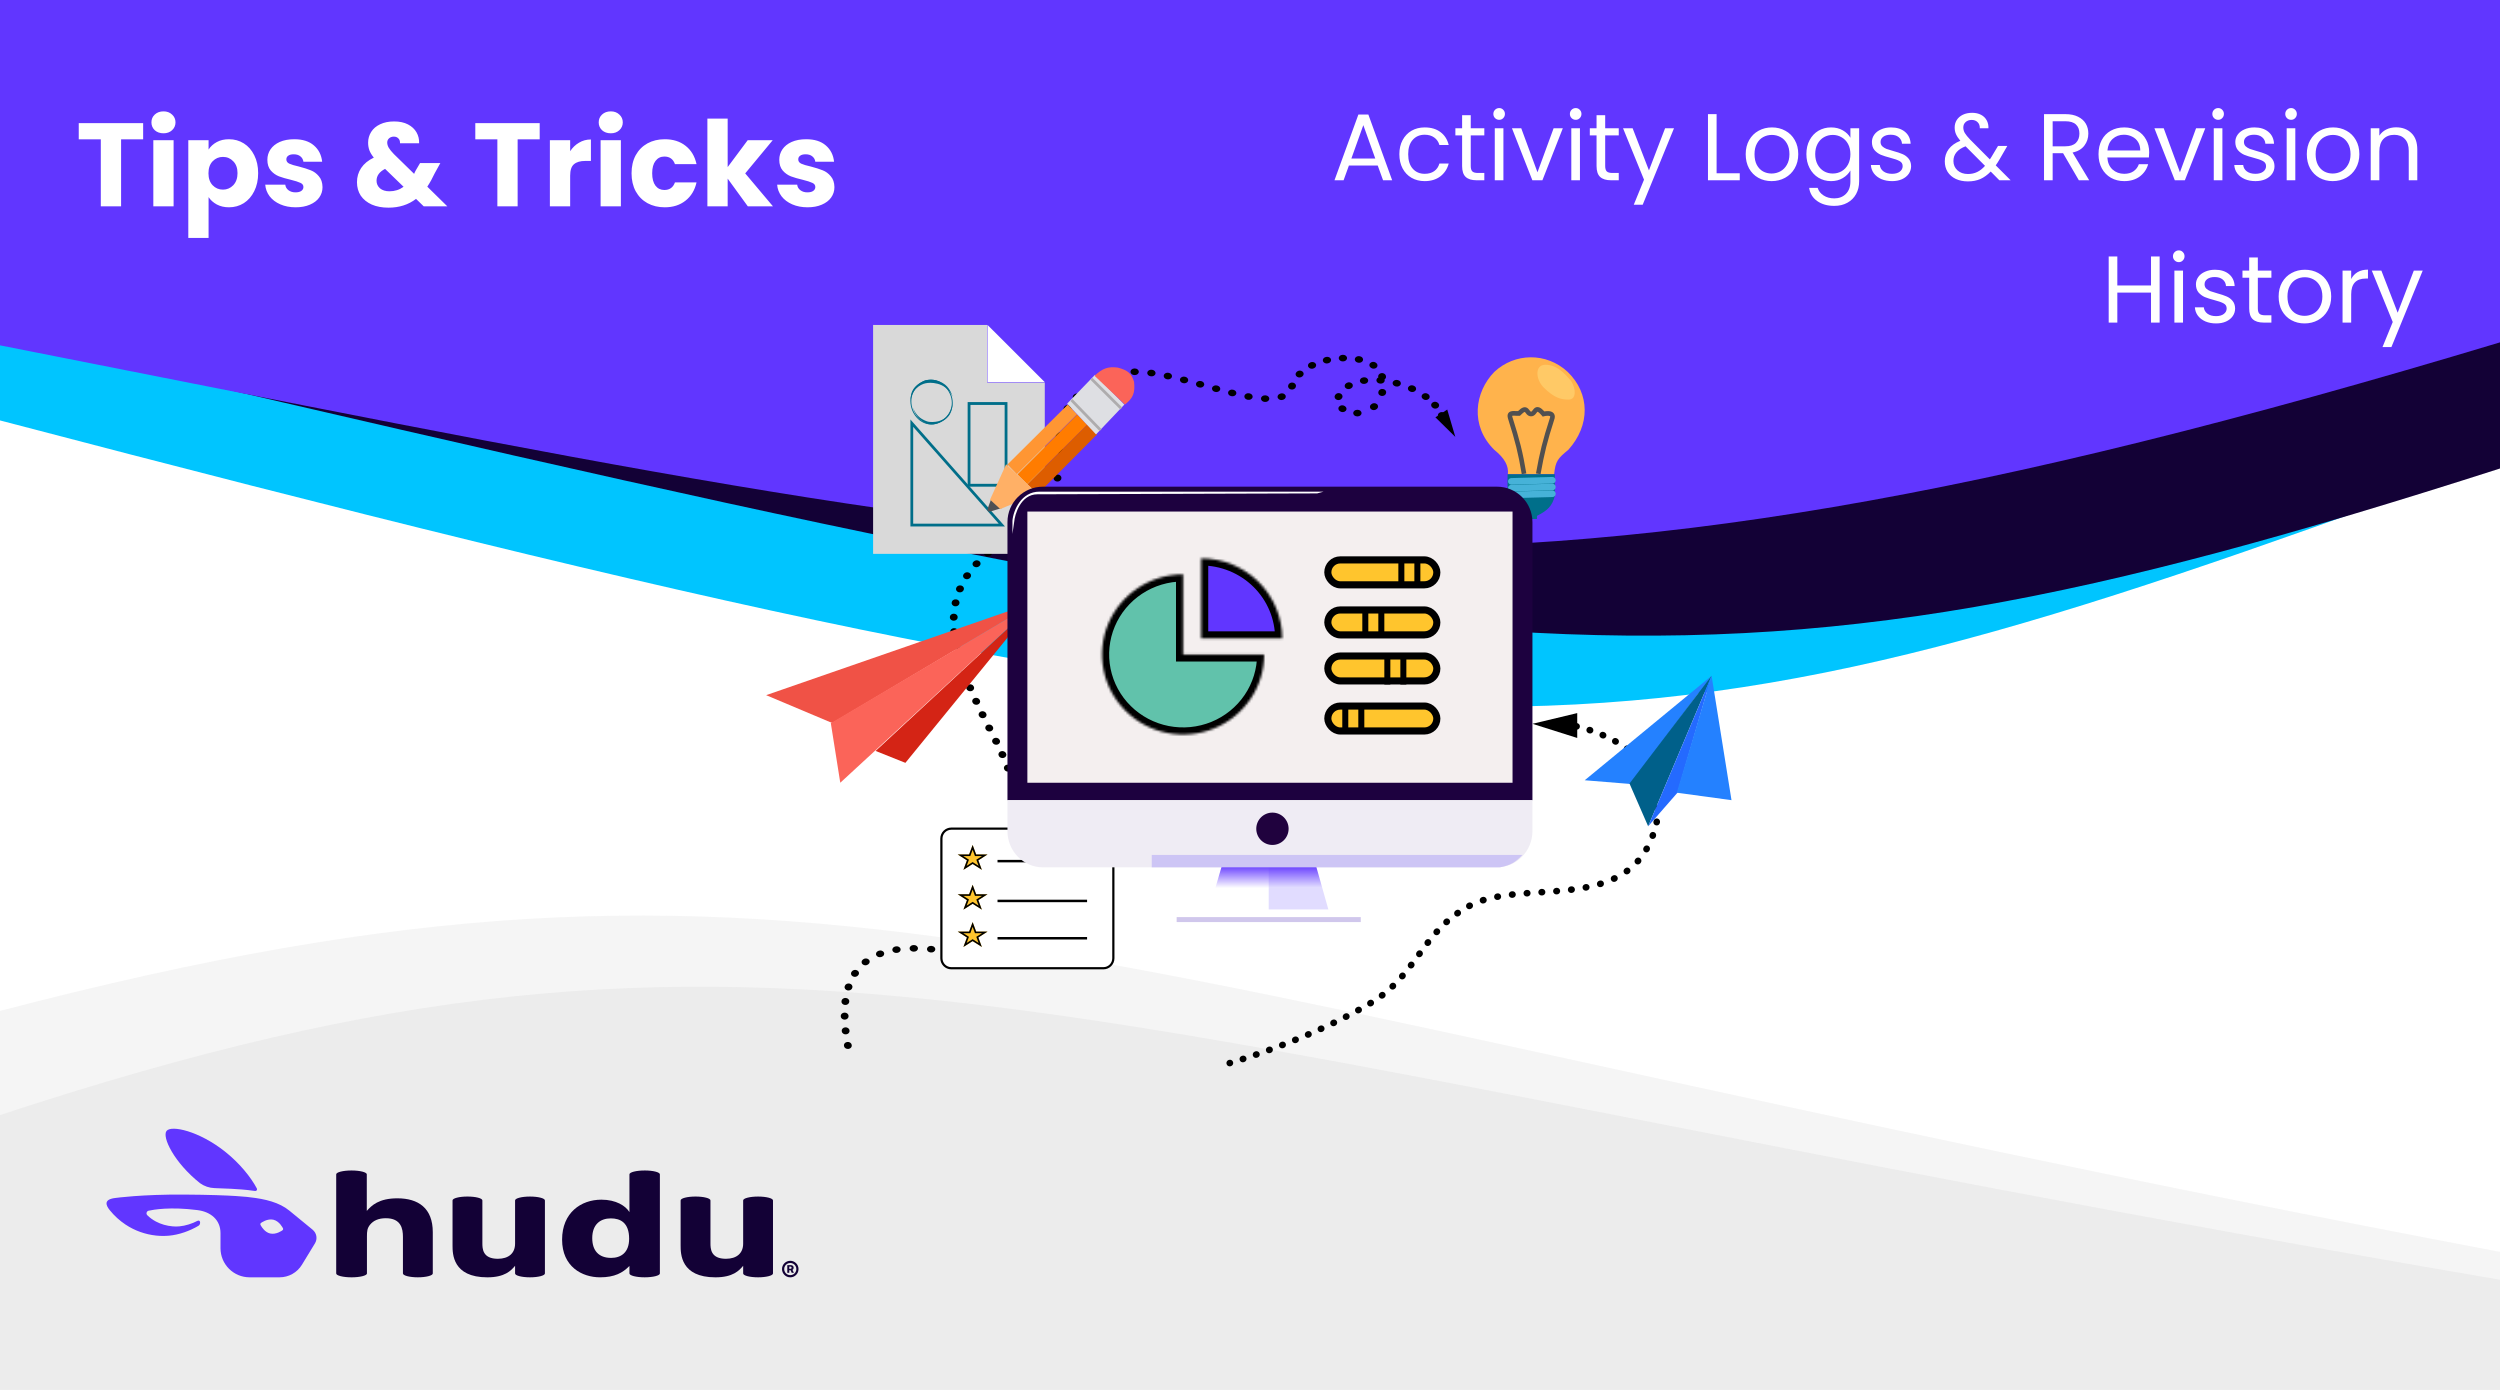
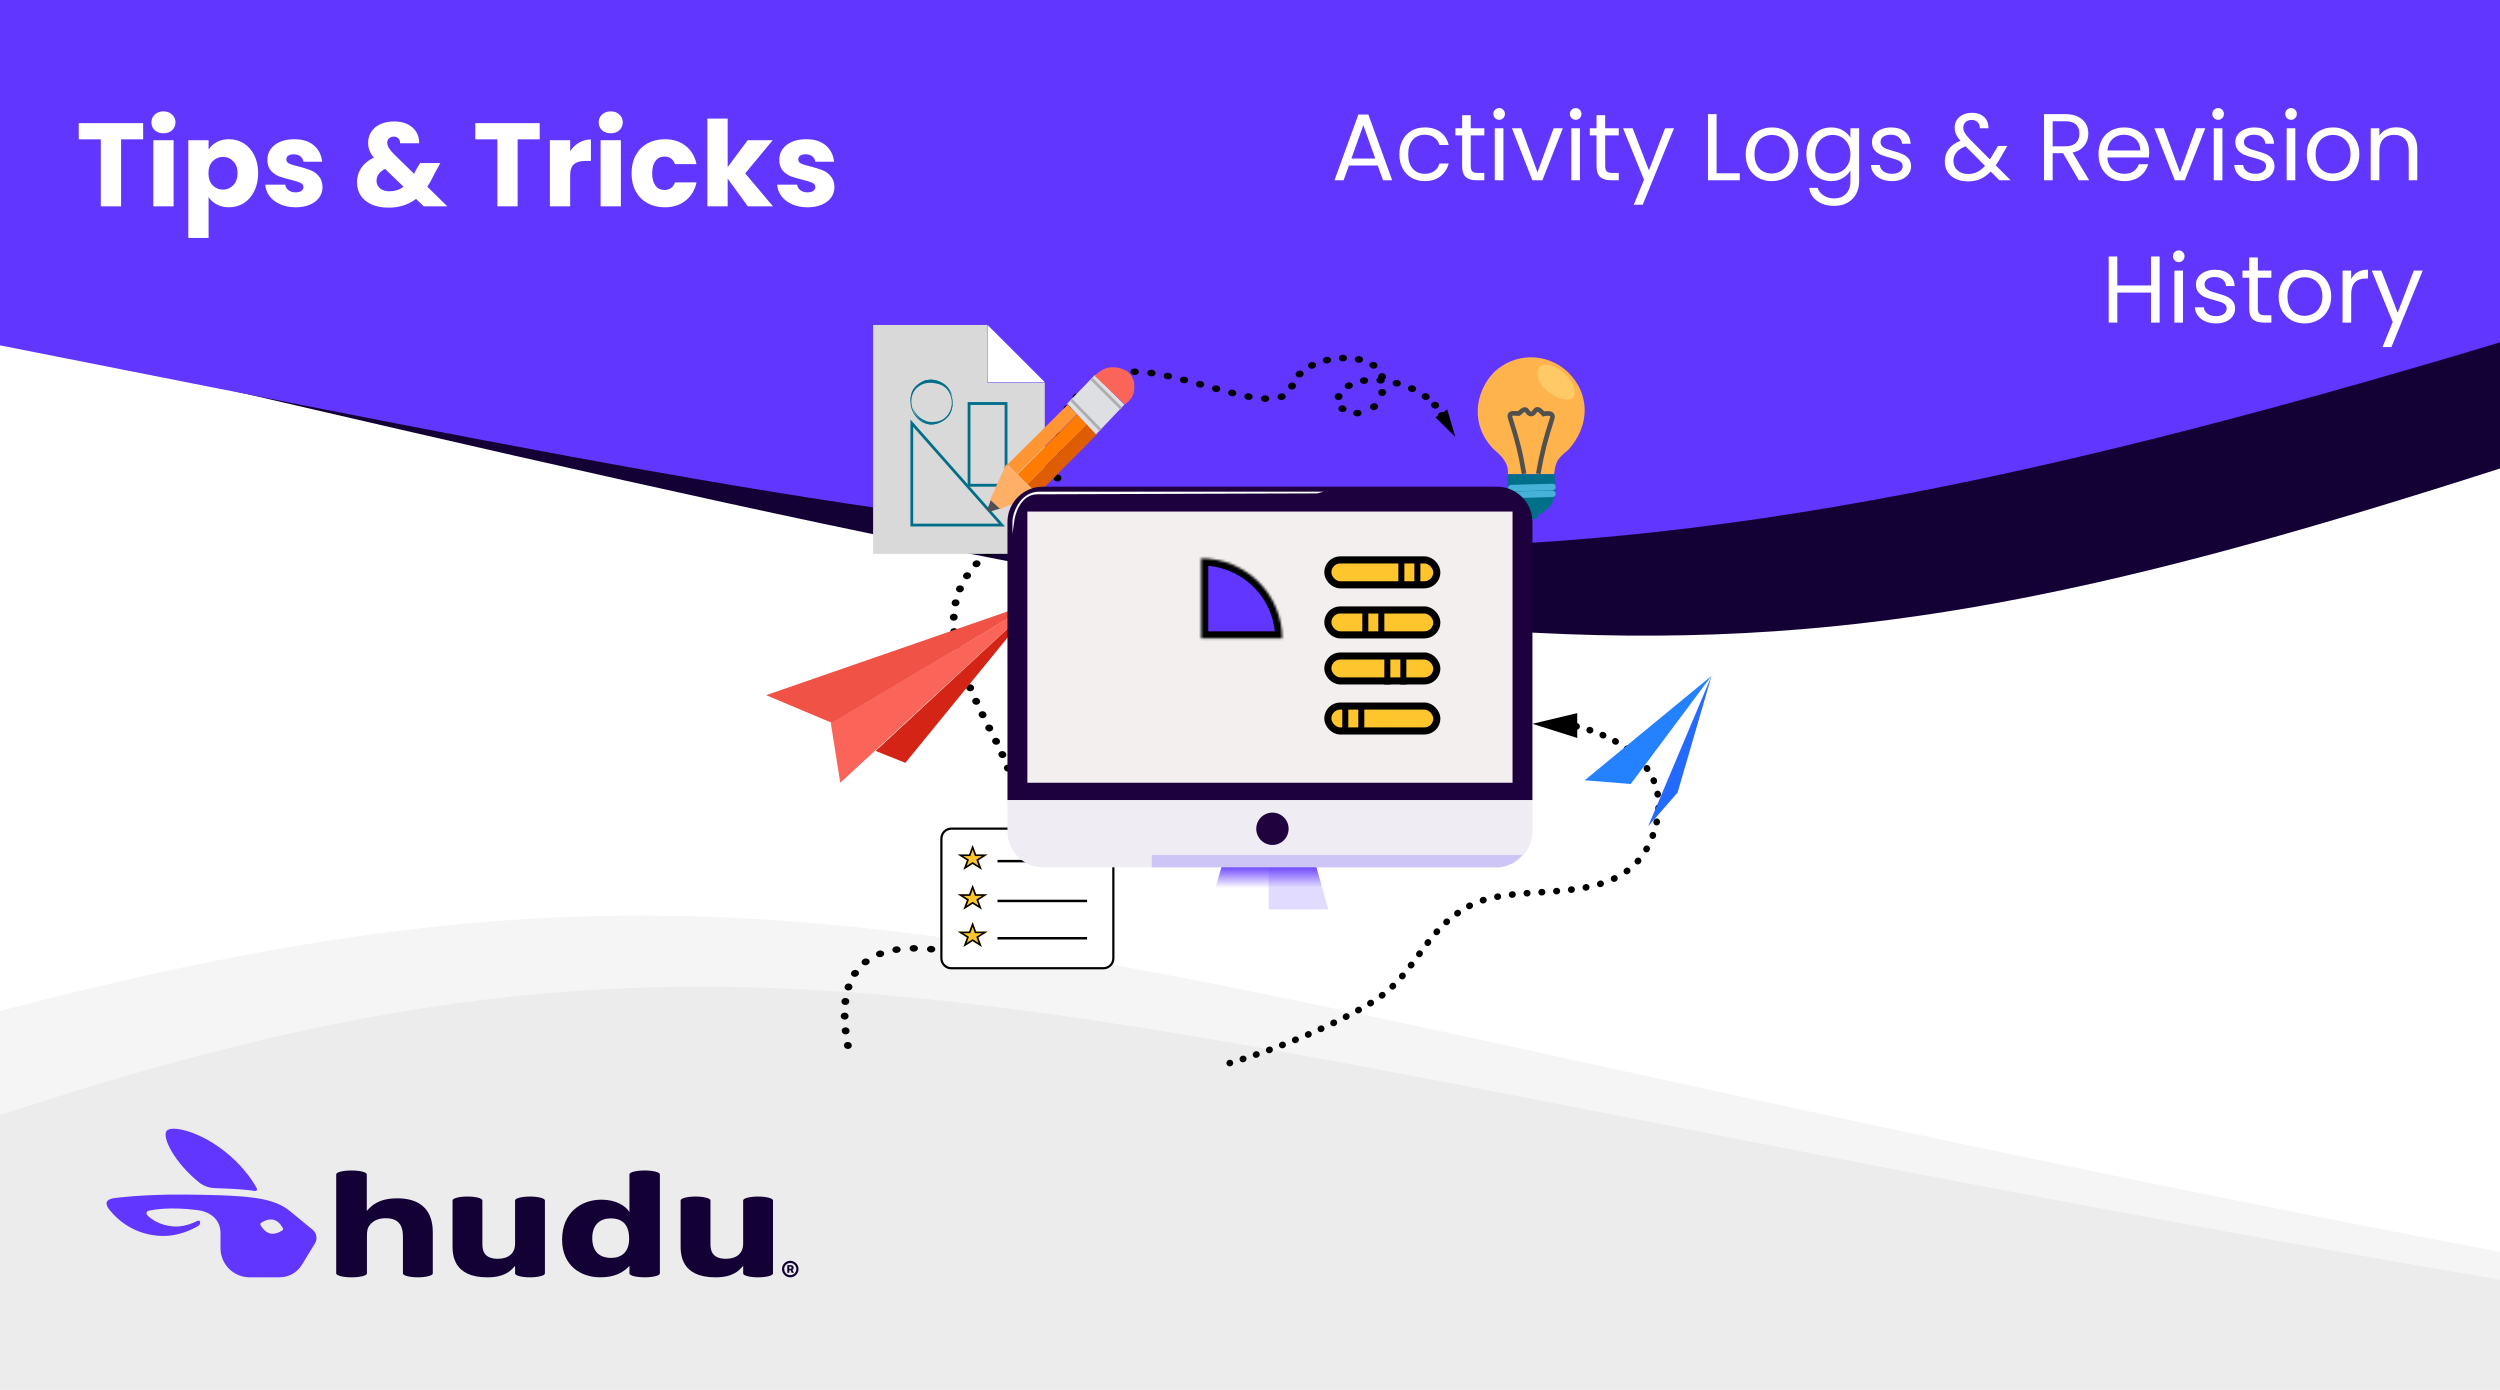
<svg xmlns="http://www.w3.org/2000/svg" width="1054" height="586" viewBox="0 0 1054 586" fill="none">
  <rect width="1054" height="586" fill="white" />
-   <path d="M1004.95 36.467L1004.95 1H40C17.909 1 6.10352e-05 18.902 6.10352e-05 40.994V177.253C596.205 333.617 676.154 330.477 1004.95 211.771V36.467Z" fill="#00C5FF" />
  <path d="M1054 197.517V34.068C1054 15.805 1039.19 1 1020.93 1H40C17.909 1 0 18.887 0 40.978L0 141.901L9.283 144.065C626.143 287.891 710.868 307.645 1054 197.517Z" fill="#130136" />
  <path d="M0 511.625V586H1054V527.794C428.697 409.241 344.846 336.196 0 426.196L0 511.625Z" fill="#E6E6E6" fill-opacity="0.4" />
  <path d="M1054 144.338V33.814L1054 0H0V145.599C487.425 241.778 615.668 276.372 1054 144.338Z" fill="#6136FF" />
  <path d="M0 526.675V586H1054V539.552C428.697 432.692 329.625 361.577 0 470.109L0 526.675Z" fill="#E6E6E6" fill-opacity="0.6" />
  <path d="M60.35 51.9V58.75H51.05V87H42.5V58.75H33.2V51.9H60.35ZM68.941 56.2C67.441 56.2 66.208 55.767 65.241 54.9C64.308 54 63.841 52.9 63.841 51.6C63.841 50.267 64.308 49.167 65.241 48.3C66.208 47.4 67.441 46.95 68.941 46.95C70.408 46.95 71.608 47.4 72.541 48.3C73.508 49.167 73.991 50.267 73.991 51.6C73.991 52.9 73.508 54 72.541 54.9C71.608 55.767 70.408 56.2 68.941 56.2ZM73.191 59.1V87H64.641V59.1H73.191ZM87.937 63.05C88.77 61.75 89.92 60.7 91.387 59.9C92.854 59.1 94.57 58.7 96.537 58.7C98.837 58.7 100.92 59.283 102.787 60.45C104.654 61.617 106.12 63.283 107.187 65.45C108.287 67.617 108.837 70.133 108.837 73C108.837 75.867 108.287 78.4 107.187 80.6C106.12 82.767 104.654 84.45 102.787 85.65C100.92 86.817 98.837 87.4 96.537 87.4C94.604 87.4 92.887 87 91.387 86.2C89.92 85.4 88.77 84.367 87.937 83.1V100.3H79.387V59.1H87.937V63.05ZM100.137 73C100.137 70.867 99.537 69.2 98.337 68C97.17 66.767 95.72 66.15 93.987 66.15C92.287 66.15 90.837 66.767 89.637 68C88.47 69.233 87.887 70.917 87.887 73.05C87.887 75.183 88.47 76.867 89.637 78.1C90.837 79.333 92.287 79.95 93.987 79.95C95.687 79.95 97.137 79.333 98.337 78.1C99.537 76.833 100.137 75.133 100.137 73ZM124.673 87.4C122.239 87.4 120.073 86.983 118.173 86.15C116.273 85.317 114.773 84.183 113.673 82.75C112.573 81.283 111.956 79.65 111.823 77.85H120.273C120.373 78.817 120.823 79.6 121.623 80.2C122.423 80.8 123.406 81.1 124.573 81.1C125.639 81.1 126.456 80.9 127.023 80.5C127.623 80.067 127.923 79.517 127.923 78.85C127.923 78.05 127.506 77.467 126.673 77.1C125.839 76.7 124.489 76.267 122.623 75.8C120.623 75.333 118.956 74.85 117.623 74.35C116.289 73.817 115.139 73 114.173 71.9C113.206 70.767 112.723 69.25 112.723 67.35C112.723 65.75 113.156 64.3 114.023 63C114.923 61.667 116.223 60.617 117.923 59.85C119.656 59.083 121.706 58.7 124.073 58.7C127.573 58.7 130.323 59.567 132.323 61.3C134.356 63.033 135.523 65.333 135.823 68.2H127.923C127.789 67.233 127.356 66.467 126.623 65.9C125.923 65.333 124.989 65.05 123.823 65.05C122.823 65.05 122.056 65.25 121.523 65.65C120.989 66.017 120.723 66.533 120.723 67.2C120.723 68 121.139 68.6 121.973 69C122.839 69.4 124.173 69.8 125.973 70.2C128.039 70.733 129.723 71.267 131.023 71.8C132.323 72.3 133.456 73.133 134.423 74.3C135.423 75.433 135.939 76.967 135.973 78.9C135.973 80.533 135.506 82 134.573 83.3C133.673 84.567 132.356 85.567 130.623 86.3C128.923 87.033 126.939 87.4 124.673 87.4ZM178.649 87L175.399 83.85C172.166 86.317 168.299 87.55 163.799 87.55C161.099 87.55 158.749 87.117 156.749 86.25C154.749 85.35 153.199 84.1 152.099 82.5C151.033 80.867 150.499 78.967 150.499 76.8C150.499 74.6 151.083 72.617 152.249 70.85C153.449 69.05 155.233 67.583 157.599 66.45C156.733 65.383 156.116 64.367 155.749 63.4C155.383 62.4 155.199 61.317 155.199 60.15C155.199 58.483 155.633 56.967 156.499 55.6C157.366 54.233 158.616 53.167 160.249 52.4C161.916 51.6 163.883 51.2 166.149 51.2C168.449 51.2 170.399 51.617 171.999 52.45C173.599 53.283 174.799 54.4 175.599 55.8C176.399 57.2 176.766 58.733 176.699 60.4H168.649C168.683 59.5 168.449 58.817 167.949 58.35C167.483 57.85 166.849 57.6 166.049 57.6C165.249 57.6 164.583 57.833 164.049 58.3C163.516 58.767 163.249 59.367 163.249 60.1C163.249 60.8 163.466 61.533 163.899 62.3C164.366 63.067 165.083 63.95 166.049 64.95L174.599 73.3C174.666 73.133 174.749 72.933 174.849 72.7C174.983 72.467 175.116 72.2 175.249 71.9L177.099 68.75H185.649L183.249 73.1C182.349 75.067 181.316 76.933 180.149 78.7L188.599 87H178.649ZM164.199 80.65C166.433 80.65 168.416 80.017 170.149 78.75L162.349 71.2C159.949 72.433 158.749 74.1 158.749 76.2C158.749 77.467 159.233 78.533 160.199 79.4C161.199 80.233 162.533 80.65 164.199 80.65ZM227.538 51.9V58.75H218.238V87H209.688V58.75H200.388V51.9H227.538ZM240.379 63.75C241.379 62.217 242.629 61.017 244.129 60.15C245.629 59.25 247.295 58.8 249.129 58.8V67.85H246.779C244.645 67.85 243.045 68.317 241.979 69.25C240.912 70.15 240.379 71.75 240.379 74.05V87H231.829V59.1H240.379V63.75ZM257.515 56.2C256.015 56.2 254.782 55.767 253.815 54.9C252.882 54 252.415 52.9 252.415 51.6C252.415 50.267 252.882 49.167 253.815 48.3C254.782 47.4 256.015 46.95 257.515 46.95C258.982 46.95 260.182 47.4 261.115 48.3C262.082 49.167 262.565 50.267 262.565 51.6C262.565 52.9 262.082 54 261.115 54.9C260.182 55.767 258.982 56.2 257.515 56.2ZM261.765 59.1V87H253.215V59.1H261.765ZM266.261 73.05C266.261 70.15 266.845 67.617 268.011 65.45C269.211 63.283 270.861 61.617 272.961 60.45C275.095 59.283 277.528 58.7 280.261 58.7C283.761 58.7 286.678 59.617 289.011 61.45C291.378 63.283 292.928 65.867 293.661 69.2H284.561C283.795 67.067 282.311 66 280.111 66C278.545 66 277.295 66.617 276.361 67.85C275.428 69.05 274.961 70.783 274.961 73.05C274.961 75.317 275.428 77.067 276.361 78.3C277.295 79.5 278.545 80.1 280.111 80.1C282.311 80.1 283.795 79.033 284.561 76.9H293.661C292.928 80.167 291.378 82.733 289.011 84.6C286.645 86.467 283.728 87.4 280.261 87.4C277.528 87.4 275.095 86.817 272.961 85.65C270.861 84.483 269.211 82.817 268.011 80.65C266.845 78.483 266.261 75.95 266.261 73.05ZM315.285 87L306.785 75.3V87H298.235V50H306.785V70.45L315.235 59.1H325.785L314.185 73.1L325.885 87H315.285ZM340.493 87.4C338.06 87.4 335.893 86.983 333.993 86.15C332.093 85.317 330.593 84.183 329.493 82.75C328.393 81.283 327.776 79.65 327.643 77.85H336.093C336.193 78.817 336.643 79.6 337.443 80.2C338.243 80.8 339.226 81.1 340.393 81.1C341.46 81.1 342.276 80.9 342.843 80.5C343.443 80.067 343.743 79.517 343.743 78.85C343.743 78.05 343.326 77.467 342.493 77.1C341.66 76.7 340.31 76.267 338.443 75.8C336.443 75.333 334.776 74.85 333.443 74.35C332.11 73.817 330.96 73 329.993 71.9C329.026 70.767 328.543 69.25 328.543 67.35C328.543 65.75 328.976 64.3 329.843 63C330.743 61.667 332.043 60.617 333.743 59.85C335.476 59.083 337.526 58.7 339.893 58.7C343.393 58.7 346.143 59.567 348.143 61.3C350.176 63.033 351.343 65.333 351.643 68.2H343.743C343.61 67.233 343.176 66.467 342.443 65.9C341.743 65.333 340.81 65.05 339.643 65.05C338.643 65.05 337.876 65.25 337.343 65.65C336.81 66.017 336.543 66.533 336.543 67.2C336.543 68 336.96 68.6 337.793 69C338.66 69.4 339.993 69.8 341.793 70.2C343.86 70.733 345.543 71.267 346.843 71.8C348.143 72.3 349.276 73.133 350.243 74.3C351.243 75.433 351.76 76.967 351.793 78.9C351.793 80.533 351.326 82 350.393 83.3C349.493 84.567 348.176 85.567 346.443 86.3C344.743 87.033 342.76 87.4 340.493 87.4Z" fill="white" />
  <path d="M580.857 69.8H568.697L566.457 76H562.617L572.697 48.28H576.897L586.937 76H583.097L580.857 69.8ZM579.817 66.84L574.777 52.76L569.737 66.84H579.817ZM589.97 65C589.97 62.733 590.423 60.76 591.33 59.08C592.237 57.373 593.49 56.053 595.09 55.12C596.717 54.187 598.57 53.72 600.65 53.72C603.343 53.72 605.557 54.373 607.29 55.68C609.05 56.987 610.21 58.8 610.77 61.12H606.85C606.477 59.787 605.743 58.733 604.65 57.96C603.583 57.187 602.25 56.8 600.65 56.8C598.57 56.8 596.89 57.52 595.61 58.96C594.33 60.373 593.69 62.387 593.69 65C593.69 67.64 594.33 69.68 595.61 71.12C596.89 72.56 598.57 73.28 600.65 73.28C602.25 73.28 603.583 72.907 604.65 72.16C605.717 71.413 606.45 70.347 606.85 68.96H610.77C610.183 71.2 609.01 73 607.25 74.36C605.49 75.693 603.29 76.36 600.65 76.36C598.57 76.36 596.717 75.893 595.09 74.96C593.49 74.027 592.237 72.707 591.33 71C590.423 69.293 589.97 67.293 589.97 65ZM620.067 57.08V70C620.067 71.067 620.294 71.827 620.747 72.28C621.2 72.707 621.987 72.92 623.107 72.92H625.787V76H622.507C620.48 76 618.96 75.533 617.947 74.6C616.934 73.667 616.427 72.133 616.427 70V57.08H613.587V54.08H616.427V48.56H620.067V54.08H625.787V57.08H620.067ZM632.077 50.52C631.384 50.52 630.797 50.28 630.317 49.8C629.837 49.32 629.597 48.733 629.597 48.04C629.597 47.347 629.837 46.76 630.317 46.28C630.797 45.8 631.384 45.56 632.077 45.56C632.744 45.56 633.304 45.8 633.757 46.28C634.237 46.76 634.477 47.347 634.477 48.04C634.477 48.733 634.237 49.32 633.757 49.8C633.304 50.28 632.744 50.52 632.077 50.52ZM633.837 54.08V76H630.197V54.08H633.837ZM648.201 72.64L655.001 54.08H658.881L650.281 76H646.041L637.441 54.08H641.361L648.201 72.64ZM664.343 50.52C663.649 50.52 663.063 50.28 662.583 49.8C662.103 49.32 661.863 48.733 661.863 48.04C661.863 47.347 662.103 46.76 662.583 46.28C663.063 45.8 663.649 45.56 664.343 45.56C665.009 45.56 665.569 45.8 666.023 46.28C666.503 46.76 666.743 47.347 666.743 48.04C666.743 48.733 666.503 49.32 666.023 49.8C665.569 50.28 665.009 50.52 664.343 50.52ZM666.103 54.08V76H662.463V54.08H666.103ZM676.747 57.08V70C676.747 71.067 676.973 71.827 677.427 72.28C677.88 72.707 678.667 72.92 679.787 72.92H682.467V76H679.187C677.16 76 675.64 75.533 674.627 74.6C673.613 73.667 673.107 72.133 673.107 70V57.08H670.267V54.08H673.107V48.56H676.747V54.08H682.467V57.08H676.747ZM705.757 54.08L692.557 86.32H688.797L693.117 75.76L684.277 54.08H688.317L695.197 71.84L701.997 54.08H705.757ZM723.72 73.04H733.48V76H720.08V48.12H723.72V73.04ZM746.906 76.36C744.852 76.36 742.986 75.893 741.306 74.96C739.652 74.027 738.346 72.707 737.386 71C736.452 69.267 735.986 67.267 735.986 65C735.986 62.76 736.466 60.787 737.426 59.08C738.412 57.347 739.746 56.027 741.426 55.12C743.106 54.187 744.986 53.72 747.066 53.72C749.146 53.72 751.026 54.187 752.706 55.12C754.386 56.027 755.706 57.333 756.666 59.04C757.652 60.747 758.146 62.733 758.146 65C758.146 67.267 757.639 69.267 756.626 71C755.639 72.707 754.292 74.027 752.586 74.96C750.879 75.893 748.986 76.36 746.906 76.36ZM746.906 73.16C748.212 73.16 749.439 72.853 750.586 72.24C751.732 71.627 752.652 70.707 753.346 69.48C754.066 68.253 754.426 66.76 754.426 65C754.426 63.24 754.079 61.747 753.386 60.52C752.692 59.293 751.786 58.387 750.666 57.8C749.546 57.187 748.332 56.88 747.026 56.88C745.692 56.88 744.466 57.187 743.346 57.8C742.252 58.387 741.372 59.293 740.706 60.52C740.039 61.747 739.706 63.24 739.706 65C739.706 66.787 740.026 68.293 740.666 69.52C741.332 70.747 742.212 71.667 743.306 72.28C744.399 72.867 745.599 73.16 746.906 73.16ZM771.972 53.72C773.865 53.72 775.518 54.133 776.932 54.96C778.372 55.787 779.438 56.827 780.132 58.08V54.08H783.812V76.48C783.812 78.48 783.385 80.253 782.532 81.8C781.678 83.373 780.452 84.6 778.852 85.48C777.278 86.36 775.438 86.8 773.332 86.8C770.452 86.8 768.052 86.12 766.132 84.76C764.212 83.4 763.078 81.547 762.732 79.2H766.332C766.732 80.533 767.558 81.6 768.812 82.4C770.065 83.227 771.572 83.64 773.332 83.64C775.332 83.64 776.958 83.013 778.212 81.76C779.492 80.507 780.132 78.747 780.132 76.48V71.88C779.412 73.16 778.345 74.227 776.932 75.08C775.518 75.933 773.865 76.36 771.972 76.36C770.025 76.36 768.252 75.88 766.652 74.92C765.078 73.96 763.838 72.613 762.932 70.88C762.025 69.147 761.572 67.173 761.572 64.96C761.572 62.72 762.025 60.76 762.932 59.08C763.838 57.373 765.078 56.053 766.652 55.12C768.252 54.187 770.025 53.72 771.972 53.72ZM780.132 65C780.132 63.347 779.798 61.907 779.132 60.68C778.465 59.453 777.558 58.52 776.412 57.88C775.292 57.213 774.052 56.88 772.692 56.88C771.332 56.88 770.092 57.2 768.972 57.84C767.852 58.48 766.958 59.413 766.292 60.64C765.625 61.867 765.292 63.307 765.292 64.96C765.292 66.64 765.625 68.107 766.292 69.36C766.958 70.587 767.852 71.533 768.972 72.2C770.092 72.84 771.332 73.16 772.692 73.16C774.052 73.16 775.292 72.84 776.412 72.2C777.558 71.533 778.465 70.587 779.132 69.36C779.798 68.107 780.132 66.653 780.132 65ZM797.723 76.36C796.043 76.36 794.536 76.08 793.203 75.52C791.869 74.933 790.816 74.133 790.043 73.12C789.269 72.08 788.843 70.893 788.763 69.56H792.523C792.629 70.653 793.136 71.547 794.043 72.24C794.976 72.933 796.189 73.28 797.683 73.28C799.069 73.28 800.163 72.973 800.963 72.36C801.763 71.747 802.163 70.973 802.163 70.04C802.163 69.08 801.736 68.373 800.883 67.92C800.029 67.44 798.709 66.973 796.923 66.52C795.296 66.093 793.963 65.667 792.923 65.24C791.909 64.787 791.029 64.133 790.283 63.28C789.563 62.4 789.203 61.253 789.203 59.84C789.203 58.72 789.536 57.693 790.203 56.76C790.869 55.827 791.816 55.093 793.043 54.56C794.269 54 795.669 53.72 797.243 53.72C799.669 53.72 801.629 54.333 803.123 55.56C804.616 56.787 805.416 58.467 805.523 60.6H801.883C801.803 59.453 801.336 58.533 800.483 57.84C799.656 57.147 798.536 56.8 797.123 56.8C795.816 56.8 794.776 57.08 794.003 57.64C793.229 58.2 792.843 58.933 792.843 59.84C792.843 60.56 793.069 61.16 793.523 61.64C794.003 62.093 794.589 62.467 795.283 62.76C796.003 63.027 796.989 63.333 798.243 63.68C799.816 64.107 801.096 64.533 802.083 64.96C803.069 65.36 803.909 65.973 804.603 66.8C805.323 67.627 805.696 68.707 805.723 70.04C805.723 71.24 805.389 72.32 804.723 73.28C804.056 74.24 803.109 75 801.883 75.56C800.683 76.093 799.296 76.36 797.723 76.36ZM842.925 76L839.285 72.32C837.925 73.733 836.472 74.787 834.925 75.48C833.379 76.147 831.632 76.48 829.685 76.48C827.765 76.48 826.059 76.133 824.565 75.44C823.099 74.747 821.952 73.76 821.125 72.48C820.325 71.2 819.925 69.707 819.925 68C819.925 66.053 820.472 64.347 821.565 62.88C822.685 61.387 824.325 60.213 826.485 59.36C825.632 58.347 825.019 57.413 824.645 56.56C824.272 55.707 824.085 54.773 824.085 53.76C824.085 52.587 824.379 51.533 824.965 50.6C825.579 49.64 826.445 48.893 827.565 48.36C828.685 47.827 829.979 47.56 831.445 47.56C832.885 47.56 834.139 47.84 835.205 48.4C836.272 48.96 837.072 49.747 837.605 50.76C838.139 51.747 838.379 52.853 838.325 54.08H834.685C834.712 52.987 834.405 52.133 833.765 51.52C833.125 50.88 832.299 50.56 831.285 50.56C830.219 50.56 829.352 50.867 828.685 51.48C828.045 52.067 827.725 52.827 827.725 53.76C827.725 54.56 827.939 55.333 828.365 56.08C828.819 56.827 829.565 57.747 830.605 58.84L838.925 67.2L839.645 66.08L842.365 61.52H846.285L843.005 67.2C842.552 68 842.019 68.84 841.405 69.72L847.685 76H842.925ZM829.685 73.36C831.125 73.36 832.419 73.08 833.565 72.52C834.739 71.96 835.845 71.093 836.885 69.92L828.685 61.68C825.272 62.987 823.565 65.053 823.565 67.88C823.565 69.453 824.125 70.76 825.245 71.8C826.392 72.84 827.872 73.36 829.685 73.36ZM876.44 76L869.8 64.6H865.4V76H861.76V48.12H870.76C872.866 48.12 874.64 48.48 876.08 49.2C877.546 49.92 878.64 50.893 879.36 52.12C880.08 53.347 880.44 54.747 880.44 56.32C880.44 58.24 879.88 59.933 878.76 61.4C877.666 62.867 876.013 63.84 873.8 64.32L880.8 76H876.44ZM865.4 61.68H870.76C872.733 61.68 874.213 61.2 875.2 60.24C876.186 59.253 876.68 57.947 876.68 56.32C876.68 54.667 876.186 53.387 875.2 52.48C874.24 51.573 872.76 51.12 870.76 51.12H865.4V61.68ZM906.096 64.2C906.096 64.893 906.056 65.627 905.976 66.4H888.456C888.589 68.56 889.322 70.253 890.656 71.48C892.016 72.68 893.656 73.28 895.576 73.28C897.149 73.28 898.456 72.92 899.496 72.2C900.562 71.453 901.309 70.467 901.736 69.24H905.656C905.069 71.347 903.896 73.067 902.136 74.4C900.376 75.707 898.189 76.36 895.576 76.36C893.496 76.36 891.629 75.893 889.976 74.96C888.349 74.027 887.069 72.707 886.136 71C885.202 69.267 884.736 67.267 884.736 65C884.736 62.733 885.189 60.747 886.096 59.04C887.002 57.333 888.269 56.027 889.896 55.12C891.549 54.187 893.442 53.72 895.576 53.72C897.656 53.72 899.496 54.173 901.096 55.08C902.696 55.987 903.922 57.24 904.776 58.84C905.656 60.413 906.096 62.2 906.096 64.2ZM902.336 63.44C902.336 62.053 902.029 60.867 901.416 59.88C900.802 58.867 899.962 58.107 898.896 57.6C897.856 57.067 896.696 56.8 895.416 56.8C893.576 56.8 892.002 57.387 890.696 58.56C889.416 59.733 888.682 61.36 888.496 63.44H902.336ZM919.06 72.64L925.86 54.08H929.74L921.14 76H916.9L908.3 54.08H912.22L919.06 72.64ZM935.202 50.52C934.509 50.52 933.922 50.28 933.442 49.8C932.962 49.32 932.722 48.733 932.722 48.04C932.722 47.347 932.962 46.76 933.442 46.28C933.922 45.8 934.509 45.56 935.202 45.56C935.869 45.56 936.429 45.8 936.882 46.28C937.362 46.76 937.602 47.347 937.602 48.04C937.602 48.733 937.362 49.32 936.882 49.8C936.429 50.28 935.869 50.52 935.202 50.52ZM936.962 54.08V76H933.322V54.08H936.962ZM950.926 76.36C949.246 76.36 947.739 76.08 946.406 75.52C945.073 74.933 944.019 74.133 943.246 73.12C942.473 72.08 942.046 70.893 941.966 69.56H945.726C945.833 70.653 946.339 71.547 947.246 72.24C948.179 72.933 949.393 73.28 950.886 73.28C952.273 73.28 953.366 72.973 954.166 72.36C954.966 71.747 955.366 70.973 955.366 70.04C955.366 69.08 954.939 68.373 954.086 67.92C953.233 67.44 951.913 66.973 950.126 66.52C948.499 66.093 947.166 65.667 946.126 65.24C945.113 64.787 944.233 64.133 943.486 63.28C942.766 62.4 942.406 61.253 942.406 59.84C942.406 58.72 942.739 57.693 943.406 56.76C944.073 55.827 945.019 55.093 946.246 54.56C947.473 54 948.873 53.72 950.446 53.72C952.873 53.72 954.833 54.333 956.326 55.56C957.819 56.787 958.619 58.467 958.726 60.6H955.086C955.006 59.453 954.539 58.533 953.686 57.84C952.859 57.147 951.739 56.8 950.326 56.8C949.019 56.8 947.979 57.08 947.206 57.64C946.433 58.2 946.046 58.933 946.046 59.84C946.046 60.56 946.273 61.16 946.726 61.64C947.206 62.093 947.793 62.467 948.486 62.76C949.206 63.027 950.193 63.333 951.446 63.68C953.019 64.107 954.299 64.533 955.286 64.96C956.273 65.36 957.113 65.973 957.806 66.8C958.526 67.627 958.899 68.707 958.926 70.04C958.926 71.24 958.593 72.32 957.926 73.28C957.259 74.24 956.313 75 955.086 75.56C953.886 76.093 952.499 76.36 950.926 76.36ZM965.944 50.52C965.251 50.52 964.664 50.28 964.184 49.8C963.704 49.32 963.464 48.733 963.464 48.04C963.464 47.347 963.704 46.76 964.184 46.28C964.664 45.8 965.251 45.56 965.944 45.56C966.611 45.56 967.171 45.8 967.624 46.28C968.104 46.76 968.344 47.347 968.344 48.04C968.344 48.733 968.104 49.32 967.624 49.8C967.171 50.28 966.611 50.52 965.944 50.52ZM967.704 54.08V76H964.064V54.08H967.704ZM983.468 76.36C981.415 76.36 979.548 75.893 977.868 74.96C976.215 74.027 974.908 72.707 973.948 71C973.015 69.267 972.548 67.267 972.548 65C972.548 62.76 973.028 60.787 973.988 59.08C974.975 57.347 976.308 56.027 977.988 55.12C979.668 54.187 981.548 53.72 983.628 53.72C985.708 53.72 987.588 54.187 989.268 55.12C990.948 56.027 992.268 57.333 993.228 59.04C994.215 60.747 994.708 62.733 994.708 65C994.708 67.267 994.201 69.267 993.188 71C992.201 72.707 990.855 74.027 989.148 74.96C987.441 75.893 985.548 76.36 983.468 76.36ZM983.468 73.16C984.775 73.16 986.001 72.853 987.148 72.24C988.295 71.627 989.215 70.707 989.908 69.48C990.628 68.253 990.988 66.76 990.988 65C990.988 63.24 990.641 61.747 989.948 60.52C989.255 59.293 988.348 58.387 987.228 57.8C986.108 57.187 984.895 56.88 983.588 56.88C982.255 56.88 981.028 57.187 979.908 57.8C978.815 58.387 977.935 59.293 977.268 60.52C976.601 61.747 976.268 63.24 976.268 65C976.268 66.787 976.588 68.293 977.228 69.52C977.895 70.747 978.775 71.667 979.868 72.28C980.961 72.867 982.161 73.16 983.468 73.16ZM1010.17 53.68C1012.84 53.68 1015 54.493 1016.65 56.12C1018.31 57.72 1019.13 60.04 1019.13 63.08V76H1015.53V63.6C1015.53 61.413 1014.99 59.747 1013.89 58.6C1012.8 57.427 1011.31 56.84 1009.41 56.84C1007.49 56.84 1005.96 57.44 1004.81 58.64C1003.69 59.84 1003.13 61.587 1003.13 63.88V76H999.494V54.08H1003.13V57.2C1003.85 56.08 1004.83 55.213 1006.05 54.6C1007.31 53.987 1008.68 53.68 1010.17 53.68ZM910.505 108.12V136H906.865V123.36H892.665V136H889.025V108.12H892.665V120.36H906.865V108.12H910.505ZM918.601 110.52C917.907 110.52 917.321 110.28 916.841 109.8C916.361 109.32 916.121 108.733 916.121 108.04C916.121 107.347 916.361 106.76 916.841 106.28C917.321 105.8 917.907 105.56 918.601 105.56C919.267 105.56 919.827 105.8 920.281 106.28C920.761 106.76 921.001 107.347 921.001 108.04C921.001 108.733 920.761 109.32 920.281 109.8C919.827 110.28 919.267 110.52 918.601 110.52ZM920.361 114.08V136H916.721V114.08H920.361ZM934.324 136.36C932.644 136.36 931.138 136.08 929.804 135.52C928.471 134.933 927.418 134.133 926.644 133.12C925.871 132.08 925.444 130.893 925.364 129.56H929.124C929.231 130.653 929.738 131.547 930.644 132.24C931.578 132.933 932.791 133.28 934.284 133.28C935.671 133.28 936.764 132.973 937.564 132.36C938.364 131.747 938.764 130.973 938.764 130.04C938.764 129.08 938.338 128.373 937.484 127.92C936.631 127.44 935.311 126.973 933.524 126.52C931.898 126.093 930.564 125.667 929.524 125.24C928.511 124.787 927.631 124.133 926.884 123.28C926.164 122.4 925.804 121.253 925.804 119.84C925.804 118.72 926.138 117.693 926.804 116.76C927.471 115.827 928.418 115.093 929.644 114.56C930.871 114 932.271 113.72 933.844 113.72C936.271 113.72 938.231 114.333 939.724 115.56C941.218 116.787 942.018 118.467 942.124 120.6H938.484C938.404 119.453 937.938 118.533 937.084 117.84C936.258 117.147 935.138 116.8 933.724 116.8C932.418 116.8 931.378 117.08 930.604 117.64C929.831 118.2 929.444 118.933 929.444 119.84C929.444 120.56 929.671 121.16 930.124 121.64C930.604 122.093 931.191 122.467 931.884 122.76C932.604 123.027 933.591 123.333 934.844 123.68C936.418 124.107 937.698 124.533 938.684 124.96C939.671 125.36 940.511 125.973 941.204 126.8C941.924 127.627 942.298 128.707 942.324 130.04C942.324 131.24 941.991 132.32 941.324 133.28C940.658 134.24 939.711 135 938.484 135.56C937.284 136.093 935.898 136.36 934.324 136.36ZM951.903 117.08V130C951.903 131.067 952.129 131.827 952.583 132.28C953.036 132.707 953.823 132.92 954.943 132.92H957.623V136H954.343C952.316 136 950.796 135.533 949.783 134.6C948.769 133.667 948.263 132.133 948.263 130V117.08H945.423V114.08H948.263V108.56H951.903V114.08H957.623V117.08H951.903ZM971.593 136.36C969.54 136.36 967.673 135.893 965.993 134.96C964.34 134.027 963.033 132.707 962.073 131C961.14 129.267 960.673 127.267 960.673 125C960.673 122.76 961.153 120.787 962.113 119.08C963.1 117.347 964.433 116.027 966.113 115.12C967.793 114.187 969.673 113.72 971.753 113.72C973.833 113.72 975.713 114.187 977.393 115.12C979.073 116.027 980.393 117.333 981.353 119.04C982.34 120.747 982.833 122.733 982.833 125C982.833 127.267 982.326 129.267 981.313 131C980.326 132.707 978.98 134.027 977.273 134.96C975.566 135.893 973.673 136.36 971.593 136.36ZM971.593 133.16C972.9 133.16 974.126 132.853 975.273 132.24C976.42 131.627 977.34 130.707 978.033 129.48C978.753 128.253 979.113 126.76 979.113 125C979.113 123.24 978.766 121.747 978.073 120.52C977.38 119.293 976.473 118.387 975.353 117.8C974.233 117.187 973.02 116.88 971.713 116.88C970.38 116.88 969.153 117.187 968.033 117.8C966.94 118.387 966.06 119.293 965.393 120.52C964.726 121.747 964.393 123.24 964.393 125C964.393 126.787 964.713 128.293 965.353 129.52C966.02 130.747 966.9 131.667 967.993 132.28C969.086 132.867 970.286 133.16 971.593 133.16ZM991.259 117.64C991.899 116.387 992.806 115.413 993.979 114.72C995.179 114.027 996.632 113.68 998.339 113.68V117.44H997.379C993.299 117.44 991.259 119.653 991.259 124.08V136H987.619V114.08H991.259V117.64ZM1021.42 114.08L1008.22 146.32H1004.46L1008.78 135.76L999.941 114.08H1003.98L1010.86 131.84L1017.66 114.08H1021.42Z" fill="white" />
  <path d="M664.96 311.126V300.637L646.079 305.162L664.96 311.126Z" fill="black" />
  <path d="M610.158 172.664L605.168 175.943L613.56 184.203L610.158 172.664Z" fill="black" />
  <path d="M655.218 199.938H635.721C636.105 196.486 634.417 193.217 630.018 189.68C619.677 179.54 621.697 165.273 630.015 156.783C638.577 148.766 651.892 148.412 660.924 156.783C670.437 165.98 670.437 179.304 661.283 189.562C656.766 193.335 655.815 194.278 655.218 199.938Z" fill="#FFB34C" />
  <path fill-rule="evenodd" clip-rule="evenodd" d="M647.374 174.599C646.991 175.035 646.384 175.549 645.449 175.527C644.566 175.506 643.995 175.021 643.629 174.604C643.484 174.44 643.349 174.259 643.243 174.118C643.223 174.091 643.204 174.066 643.187 174.042C643.06 173.874 642.977 173.773 642.904 173.705C642.875 173.678 642.856 173.663 642.845 173.656C642.831 173.658 642.807 173.662 642.769 173.674C642.523 173.755 642.017 174.062 641.125 174.99L640.836 175.29H639.087L639.045 175.287C638.439 175.234 638.024 175.235 637.747 175.275C637.651 175.288 637.587 175.304 637.546 175.317C637.546 175.338 637.546 175.365 637.549 175.398C637.563 175.611 637.639 175.946 637.82 176.458L637.825 176.473L637.83 176.489C640.657 185.438 641.994 190.505 643.502 199.598L641.569 199.924C640.08 190.95 638.77 185.976 635.968 177.104C635.771 176.547 635.625 176.012 635.593 175.528C635.56 175.028 635.644 174.459 636.054 173.998C636.445 173.558 636.986 173.388 637.474 173.318C637.96 173.249 638.534 173.261 639.17 173.315H640.013C640.816 172.52 641.514 172.007 642.169 171.794C642.565 171.666 642.965 171.64 643.355 171.746C643.736 171.85 644.025 172.058 644.24 172.26C644.448 172.455 644.619 172.677 644.747 172.847C644.773 172.882 644.798 172.915 644.822 172.947C644.927 173.086 645.007 173.193 645.096 173.295C645.293 173.519 645.392 173.549 645.496 173.552C645.593 173.554 645.692 173.533 645.907 173.289C646.002 173.181 646.089 173.065 646.2 172.916C646.225 172.883 646.252 172.847 646.28 172.809C646.415 172.629 646.596 172.394 646.814 172.19C647.04 171.979 647.348 171.762 647.753 171.666C648.169 171.567 648.589 171.618 648.995 171.778C649.64 172.033 650.326 172.594 651.113 173.456C651.191 173.442 651.274 173.428 651.363 173.414C651.839 173.342 652.507 173.278 653.158 173.35C653.77 173.419 654.616 173.638 655.128 174.369C655.667 175.14 655.599 176.117 655.206 177.124C652.338 186.01 651.1 190.996 649.491 199.937L647.563 199.585C649.189 190.546 650.45 185.472 653.351 176.484L653.361 176.453L653.373 176.422C653.52 176.054 653.557 175.814 653.557 175.673C653.557 175.548 653.529 175.511 653.527 175.509C653.511 175.485 653.387 175.364 652.942 175.314C652.535 175.268 652.058 175.307 651.653 175.368C651.457 175.398 651.291 175.431 651.174 175.456C651.117 175.468 651.072 175.479 651.043 175.486C651.029 175.489 651.018 175.492 651.012 175.494L651.007 175.495L651.006 175.495L651.006 175.495L650.417 175.651L650.018 175.185C649.091 174.106 648.552 173.725 648.28 173.618C648.243 173.603 648.217 173.596 648.202 173.593C648.19 173.601 648.172 173.616 648.146 173.64C648.067 173.713 647.977 173.822 647.842 174.002C647.823 174.028 647.803 174.055 647.781 174.084C647.669 174.234 647.527 174.425 647.374 174.599ZM648.187 173.591C648.184 173.591 648.183 173.591 648.183 173.591C648.183 173.591 648.184 173.591 648.187 173.591ZM637.553 175.251C637.553 175.251 637.553 175.253 637.551 175.257C637.552 175.253 637.553 175.251 637.553 175.251ZM642.859 173.656C642.859 173.656 642.857 173.656 642.854 173.656C642.857 173.655 642.859 173.656 642.859 173.656Z" fill="#515050" />
  <path d="M662.407 160.66C664.51 164.04 664.634 168.469 661.293 168.469C657.953 168.469 655.231 167.672 650.904 163.457C647.314 159.96 647.012 153.783 651.521 153.783C656.031 153.783 659.067 156.697 662.407 160.66Z" fill="#FFC966" />
  <path d="M635.586 209.136V199.938H655.517V209.136C654.333 213.322 652.598 215.171 647.982 217.487V218.819H643.243V217.487C639.293 215.69 637.579 213.934 635.586 209.136Z" fill="#006F8A" />
-   <path fill-rule="evenodd" clip-rule="evenodd" d="M635.779 202.986C635.758 202.22 636.362 201.583 637.128 201.562L654.464 201.087C655.23 201.066 655.868 201.669 655.889 202.435C655.91 203.201 655.306 203.838 654.54 203.859L637.204 204.334C636.438 204.355 635.8 203.751 635.779 202.986Z" fill="#46B2D8" />
  <path fill-rule="evenodd" clip-rule="evenodd" d="M635.779 208.687C635.758 207.921 636.362 207.284 637.128 207.263L654.464 206.788C655.23 206.767 655.868 207.37 655.889 208.136C655.91 208.902 655.306 209.539 654.54 209.56L637.204 210.035C636.438 210.056 635.8 209.453 635.779 208.687Z" fill="#46B2D8" />
  <path fill-rule="evenodd" clip-rule="evenodd" d="M635.779 205.837C635.758 205.072 636.362 204.434 637.128 204.413L654.464 203.938C655.23 203.917 655.868 204.521 655.889 205.286C655.91 206.052 655.306 206.69 654.54 206.711L637.204 207.186C636.438 207.207 635.8 206.603 635.779 205.837Z" fill="#46B2D8" />
  <path fill-rule="evenodd" clip-rule="evenodd" d="M567.91 150.936C567.936 151.703 567.226 152.342 566.325 152.363C566.256 152.365 566.187 152.367 566.118 152.369C565.217 152.397 564.46 151.799 564.427 151.032C564.395 150.266 565.098 149.623 565.999 149.595C566.077 149.592 566.154 149.59 566.232 149.588C567.133 149.567 567.884 150.17 567.91 150.936ZM571.234 151.197C571.447 150.452 572.33 149.996 573.206 150.177C573.282 150.193 573.358 150.209 573.434 150.225C574.308 150.415 574.836 151.17 574.613 151.913C574.391 152.656 573.502 153.105 572.629 152.916C572.564 152.902 572.499 152.888 572.434 152.874C571.558 152.693 571.021 151.942 571.234 151.197ZM561.13 151.457C561.364 152.198 560.848 152.959 559.977 153.158C559.911 153.174 559.844 153.189 559.777 153.205C558.909 153.409 558.009 152.976 557.768 152.238C557.528 151.499 558.037 150.734 558.906 150.529C558.98 150.512 559.055 150.494 559.13 150.477C560 150.278 560.896 150.717 561.13 151.457ZM577.672 153.082C578.229 152.48 579.256 152.376 579.964 152.85C580.029 152.894 580.093 152.938 580.157 152.982C580.856 153.468 580.959 154.342 580.389 154.936C579.818 155.529 578.79 155.617 578.092 155.132C578.043 155.098 577.994 155.065 577.944 155.031C577.236 154.557 577.114 153.684 577.672 153.082ZM554.679 153.308C555.127 153.973 554.856 154.821 554.073 155.202C554.045 155.216 554.017 155.23 553.989 155.243C553.958 155.259 553.927 155.274 553.896 155.289C553.117 155.676 552.118 155.454 551.663 154.792C551.208 154.13 551.47 153.28 552.248 152.893C552.316 152.859 552.384 152.826 552.452 152.793C553.234 152.412 554.231 152.643 554.679 153.308ZM480.111 156.736C480.114 157.502 479.386 158.126 478.484 158.128C478.413 158.128 478.341 158.129 478.27 158.129C477.368 158.138 476.63 157.523 476.62 156.756C476.61 155.99 477.333 155.362 478.235 155.353C478.314 155.353 478.394 155.352 478.474 155.352C479.376 155.349 480.109 155.969 480.111 156.736ZM483.71 157.035C483.855 156.278 484.694 155.765 485.584 155.889C485.66 155.899 485.737 155.91 485.813 155.921C486.702 156.047 487.303 156.763 487.154 157.519C487.005 158.275 486.164 158.786 485.275 158.659C485.202 158.649 485.13 158.639 485.058 158.629C484.168 158.505 483.565 157.792 483.71 157.035ZM549.058 156.572C549.74 157.073 549.815 157.95 549.226 158.53C549.182 158.573 549.139 158.616 549.097 158.659C548.516 159.245 547.486 159.32 546.797 158.826C546.107 158.333 546.019 157.457 546.6 156.87C546.651 156.818 546.703 156.766 546.756 156.715C547.345 156.135 548.376 156.071 549.058 156.572ZM473.046 157.204C473.369 157.92 472.949 158.723 472.107 158.998C472.077 159.008 472.046 159.018 472.015 159.028L471.908 159.064C471.07 159.346 470.121 158.997 469.79 158.284C469.458 157.571 469.869 156.765 470.707 156.483L470.819 156.445C470.858 156.432 470.898 156.419 470.937 156.406C471.778 156.132 472.722 156.489 473.046 157.204ZM490.676 158.175C490.898 157.432 491.787 156.983 492.66 157.172C492.736 157.189 492.811 157.205 492.887 157.222C493.76 157.412 494.286 158.169 494.062 158.911C493.837 159.654 492.948 160.101 492.075 159.911C492.001 159.894 491.928 159.879 491.855 159.863C490.981 159.673 490.453 158.918 490.676 158.175ZM582.253 157.329C583.125 157.134 584.017 157.578 584.246 158.319C584.257 158.355 584.267 158.39 584.278 158.426C584.289 158.465 584.301 158.504 584.312 158.543C584.468 159.092 584.216 159.643 583.723 159.968C583.781 160.138 583.802 160.32 583.777 160.508C583.678 161.27 582.871 161.819 581.975 161.734C581.904 161.728 581.833 161.721 581.763 161.715C580.866 161.636 580.214 160.954 580.307 160.192C580.363 159.73 580.68 159.344 581.12 159.129C581.117 159.12 581.114 159.111 581.112 159.101C581.104 159.075 581.096 159.049 581.088 159.023C580.859 158.282 581.381 157.523 582.253 157.329ZM497.532 159.753C497.794 159.02 498.706 158.606 499.568 158.829L499.788 158.886C500.65 159.109 501.136 159.885 500.873 160.618C500.61 161.351 499.698 161.765 498.835 161.541L498.619 161.485C497.756 161.262 497.27 160.487 497.532 159.753ZM466.557 159.524C466.975 160.203 466.667 161.042 465.868 161.398C465.804 161.426 465.74 161.455 465.676 161.484C464.88 161.842 463.892 161.583 463.47 160.906C463.049 160.228 463.353 159.388 464.15 159.03C464.218 158.999 464.286 158.969 464.354 158.938C465.153 158.583 466.139 158.845 466.557 159.524ZM576.802 160.227C576.948 160.983 576.345 161.697 575.456 161.821C575.387 161.831 575.32 161.841 575.252 161.851C574.364 161.984 573.518 161.479 573.362 160.724C573.206 159.969 573.799 159.249 574.687 159.117C574.766 159.105 574.846 159.093 574.926 159.082C575.816 158.958 576.655 159.47 576.802 160.227ZM587.2 161.134C587.468 160.402 588.383 159.993 589.243 160.22C589.318 160.24 589.393 160.26 589.467 160.28C590.327 160.512 590.802 161.292 590.53 162.023C590.257 162.754 589.34 163.158 588.48 162.926C588.412 162.908 588.343 162.89 588.275 162.871C587.414 162.644 586.933 161.866 587.2 161.134ZM504.308 161.55C504.587 160.821 505.508 160.422 506.365 160.659L506.583 160.719C507.441 160.957 507.909 161.74 507.63 162.469C507.351 163.198 506.43 163.597 505.573 163.359L505.355 163.299C504.498 163.062 504.029 162.279 504.308 161.55ZM570.067 161.774C570.581 162.404 570.397 163.269 569.656 163.706C569.602 163.737 569.549 163.77 569.495 163.802C568.764 164.25 567.744 164.108 567.217 163.486C566.691 162.864 566.857 161.997 567.588 161.549C567.657 161.507 567.727 161.465 567.796 161.424C568.537 160.987 569.554 161.144 570.067 161.774ZM545.198 161.33C546.065 161.539 546.568 162.307 546.321 163.044C546.312 163.071 546.303 163.098 546.294 163.125C546.288 163.145 546.282 163.165 546.275 163.184C546.269 163.203 546.263 163.221 546.257 163.239C546.007 163.976 545.102 164.4 544.236 164.188C543.37 163.976 542.87 163.206 543.12 162.47C543.13 162.442 543.139 162.414 543.148 162.386C543.154 162.369 543.159 162.352 543.165 162.335C543.17 162.318 543.176 162.302 543.181 162.285C543.428 161.547 544.331 161.12 545.198 161.33ZM460.494 162.468C461.029 163.085 460.875 163.954 460.15 164.409C460.092 164.446 460.034 164.483 459.976 164.519C459.254 164.978 458.231 164.853 457.692 164.239C457.152 163.625 457.3 162.755 458.022 162.296C458.085 162.256 458.148 162.216 458.211 162.176C458.936 161.721 459.958 161.851 460.494 162.468ZM593.762 163.167C594.183 162.489 595.171 162.23 595.968 162.588C596.037 162.619 596.107 162.65 596.176 162.682C596.97 163.044 597.269 163.885 596.843 164.561C596.417 165.237 595.427 165.491 594.633 165.128C594.57 165.1 594.507 165.071 594.444 165.043C593.646 164.685 593.341 163.845 593.762 163.167ZM511.057 163.424C511.334 162.694 512.254 162.294 513.112 162.529L513.328 162.588C514.186 162.823 514.658 163.606 514.381 164.335C514.105 165.065 513.185 165.466 512.327 165.231L512.109 165.171C511.251 164.936 510.78 164.154 511.057 163.424ZM583.113 163.994C583.995 164.152 584.559 164.888 584.373 165.638C584.354 165.716 584.334 165.793 584.313 165.87C584.115 166.618 583.241 167.088 582.362 166.919C581.483 166.75 580.931 166.007 581.129 165.259C581.146 165.195 581.163 165.13 581.179 165.065C581.365 164.315 582.231 163.835 583.113 163.994ZM517.824 165.249C518.077 164.513 518.983 164.091 519.848 164.306C519.895 164.318 519.942 164.33 519.989 164.341L520.068 164.361C520.934 164.575 521.431 165.345 521.179 166.081C520.927 166.818 520.021 167.241 519.156 167.026C519.111 167.015 519.065 167.004 519.02 166.993L518.932 166.971C518.067 166.756 517.57 165.985 517.824 165.249ZM565.028 165.84C565.855 166.145 566.235 166.962 565.877 167.666C565.864 167.692 565.85 167.718 565.837 167.745C565.826 167.768 565.815 167.79 565.804 167.813C565.466 168.523 564.515 168.866 563.679 168.579C562.843 168.291 562.44 167.482 562.778 166.771C562.795 166.735 562.813 166.699 562.831 166.663C562.848 166.629 562.864 166.596 562.881 166.563C563.239 165.859 564.2 165.536 565.028 165.84ZM599.749 166.222C600.345 165.648 601.377 165.593 602.053 166.101C602.082 166.123 602.112 166.145 602.142 166.168L602.215 166.224C602.887 166.735 602.944 167.612 602.343 168.184C601.742 168.755 600.71 168.804 600.038 168.292L599.969 168.24C599.944 168.221 599.918 168.201 599.892 168.182C599.216 167.674 599.152 166.797 599.749 166.222ZM524.665 166.865C524.86 166.116 525.731 165.643 526.611 165.808C526.683 165.822 526.755 165.835 526.826 165.849C527.707 166.011 528.266 166.751 528.075 167.5C527.883 168.249 527.014 168.724 526.133 168.561C526.098 168.555 526.064 168.549 526.029 168.542C525.988 168.535 525.948 168.527 525.908 168.519C525.027 168.354 524.471 167.614 524.665 166.865ZM541.935 166.621C542.315 167.317 541.96 168.142 541.142 168.465C541.061 168.497 540.979 168.528 540.897 168.558C540.07 168.863 539.109 168.54 538.75 167.836C538.392 167.133 538.772 166.316 539.599 166.011C539.656 165.99 539.712 165.968 539.768 165.947C540.585 165.624 541.556 165.926 541.935 166.621ZM455.1 166.236C455.776 166.743 455.841 167.62 455.245 168.195C455.199 168.24 455.152 168.286 455.106 168.331C454.516 168.91 453.485 168.972 452.804 168.47C452.123 167.968 452.05 167.091 452.64 166.512C452.692 166.461 452.744 166.411 452.796 166.36C453.392 165.785 454.423 165.73 455.1 166.236ZM531.642 167.983C531.695 167.217 532.466 166.633 533.366 166.677C533.437 166.681 533.507 166.684 533.577 166.687C534.477 166.725 535.17 167.377 535.125 168.143C535.08 168.908 534.314 169.498 533.414 169.46C533.335 169.456 533.256 169.453 533.177 169.449C532.277 169.404 531.59 168.748 531.642 167.983ZM604.031 169.649C604.758 169.195 605.779 169.327 606.313 169.945C606.354 169.992 606.394 170.038 606.434 170.085C606.961 170.707 606.795 171.575 606.064 172.023C605.332 172.471 604.312 172.33 603.785 171.708C603.751 171.669 603.717 171.629 603.683 171.589C603.149 170.972 603.305 170.103 604.031 169.649ZM580.453 170.334C581.124 170.846 581.18 171.723 580.578 172.294C580.513 172.355 580.447 172.416 580.38 172.477C579.764 173.036 578.731 173.064 578.073 172.539C577.416 172.015 577.383 171.136 577.999 170.577C578.049 170.532 578.099 170.486 578.148 170.44C578.75 169.869 579.782 169.822 580.453 170.334ZM450.85 170.934C451.654 171.28 451.977 172.115 451.57 172.799C451.538 172.853 451.506 172.907 451.475 172.962C451.075 173.649 450.096 173.93 449.288 173.59C448.48 173.25 448.149 172.418 448.549 171.73C448.568 171.697 448.588 171.664 448.607 171.631C448.623 171.603 448.64 171.575 448.657 171.547C449.063 170.863 450.045 170.588 450.85 170.934ZM564.619 171.377C565.186 170.781 566.214 170.689 566.915 171.171C566.959 171.202 567.004 171.232 567.05 171.262C567.767 171.727 567.904 172.598 567.357 173.207C566.81 173.817 565.785 173.933 565.069 173.468C564.999 173.423 564.93 173.376 564.861 173.329C564.16 172.847 564.052 171.973 564.619 171.377ZM570.523 174.139C570.538 173.373 571.28 172.761 572.181 172.773C572.209 172.773 572.236 172.774 572.262 172.774C572.299 172.774 572.335 172.773 572.371 172.773C573.272 172.763 574.012 173.376 574.024 174.143C574.036 174.909 573.315 175.539 572.414 175.549C572.363 175.55 572.313 175.55 572.262 175.55C572.218 175.55 572.174 175.55 572.13 175.549C571.228 175.537 570.509 174.906 570.523 174.139ZM607.18 173.842C608.006 173.535 608.968 173.856 609.329 174.558L609.368 174.635L606.374 175.742L606.337 175.67C605.976 174.967 606.354 174.149 607.18 173.842ZM448.122 176.404C448.998 176.584 449.537 177.334 449.326 178.079C449.309 178.138 449.293 178.198 449.276 178.257C449.071 179.004 448.192 179.467 447.315 179.292C446.437 179.117 445.892 178.37 446.098 177.624C446.108 177.587 446.118 177.55 446.129 177.513C446.137 177.485 446.145 177.457 446.153 177.428C446.364 176.683 447.246 176.225 448.122 176.404ZM446.812 182.241C447.71 182.306 448.377 182.977 448.301 183.741C448.295 183.803 448.289 183.865 448.283 183.927C448.211 184.691 447.423 185.261 446.525 185.199C445.626 185.137 444.957 184.468 445.03 183.704C445.036 183.638 445.042 183.573 445.049 183.508C445.124 182.744 445.914 182.177 446.812 182.241ZM446.396 188.178C447.298 188.191 448.016 188.823 448.001 189.589L447.997 189.781C447.983 190.547 447.24 191.159 446.339 191.146C445.438 191.134 444.719 190.503 444.733 189.736L444.737 189.543C444.752 188.776 445.495 188.165 446.396 188.178ZM446.305 194.125C447.206 194.145 447.918 194.782 447.896 195.548C447.894 195.612 447.892 195.677 447.89 195.742C447.866 196.508 447.116 197.113 446.215 197.092C445.313 197.072 444.602 196.434 444.626 195.668C444.628 195.605 444.63 195.541 444.632 195.478C444.655 194.712 445.404 194.106 446.305 194.125ZM446.022 200.068C446.919 200.148 447.569 200.832 447.475 201.594C447.467 201.659 447.458 201.725 447.45 201.79C447.352 202.552 446.547 203.103 445.65 203.019C444.754 202.936 444.107 202.251 444.205 201.489C444.213 201.427 444.22 201.365 444.228 201.304C444.322 200.541 445.126 199.988 446.022 200.068ZM445.053 205.955C445.925 206.148 446.448 206.906 446.221 207.648C446.201 207.713 446.182 207.777 446.161 207.841C445.929 208.582 445.035 209.023 444.164 208.825C443.293 208.628 442.775 207.867 443.007 207.127C443.025 207.067 443.044 207.008 443.062 206.949C443.289 206.207 444.18 205.762 445.053 205.955ZM442.947 211.625C443.756 211.964 444.087 212.796 443.688 213.484C443.653 213.545 443.617 213.606 443.581 213.666C443.177 214.351 442.196 214.628 441.39 214.283C440.585 213.939 440.26 213.105 440.665 212.42C440.697 212.365 440.729 212.31 440.761 212.255C441.16 211.567 442.139 211.285 442.947 211.625ZM439.496 216.786C440.2 217.264 440.315 218.138 439.752 218.737C439.703 218.788 439.655 218.839 439.606 218.891C439.039 219.486 438.011 219.578 437.31 219.096C436.61 218.613 436.502 217.739 437.069 217.143C437.114 217.097 437.158 217.05 437.202 217.003C437.764 216.405 438.791 216.307 439.496 216.786ZM434.854 221.221C435.442 221.802 435.365 222.678 434.682 223.179C434.624 223.221 434.566 223.263 434.508 223.306C433.822 223.803 432.791 223.733 432.207 223.149C431.622 222.566 431.705 221.689 432.391 221.192C432.445 221.153 432.499 221.114 432.552 221.075C433.235 220.575 434.266 220.64 434.854 221.221ZM429.355 224.918C429.84 225.565 429.617 226.423 428.857 226.835L428.656 226.943C427.896 227.355 426.887 227.164 426.403 226.517C425.919 225.871 426.143 225.013 426.903 224.601L427.102 224.494C427.862 224.082 428.871 224.272 429.355 224.918ZM423.366 228.313C423.914 228.922 423.778 229.793 423.063 230.259C423.032 230.279 423.001 230.299 422.97 230.32C422.942 230.338 422.913 230.357 422.885 230.375C422.171 230.843 421.146 230.731 420.596 230.124C420.045 229.517 420.178 228.645 420.892 228.177C420.953 228.136 421.015 228.096 421.077 228.055C421.793 227.589 422.817 227.704 423.366 228.313ZM417.799 232.157C418.422 232.71 418.401 233.589 417.75 234.119C417.717 234.146 417.684 234.173 417.651 234.2C417.63 234.217 417.609 234.235 417.588 234.252C416.94 234.785 415.906 234.769 415.28 234.218C414.654 233.667 414.671 232.788 415.32 232.255C415.376 232.209 415.434 232.162 415.491 232.115C416.142 231.585 417.175 231.603 417.799 232.157ZM412.799 236.524C413.504 237.002 413.621 237.875 413.059 238.475C413.013 238.525 412.967 238.574 412.921 238.624C412.363 239.226 411.336 239.329 410.628 238.855C409.921 238.38 409.799 237.507 410.357 236.905C410.406 236.852 410.456 236.799 410.505 236.746C411.067 236.146 412.094 236.047 412.799 236.524ZM408.57 241.444C409.354 241.822 409.629 242.67 409.184 243.336C409.148 243.391 409.111 243.446 409.075 243.501C408.634 244.169 407.64 244.408 406.853 244.033C406.067 243.658 405.787 242.812 406.227 242.144C406.247 242.114 406.267 242.084 406.286 242.054C406.306 242.025 406.325 241.996 406.345 241.966C406.79 241.3 407.786 241.066 408.57 241.444ZM405.321 246.874C406.169 247.136 406.606 247.932 406.299 248.653C406.281 248.695 406.263 248.737 406.245 248.779C406.238 248.796 406.231 248.813 406.224 248.83C405.921 249.552 404.988 249.929 404.139 249.671C403.289 249.414 402.847 248.62 403.149 247.898C403.176 247.834 403.203 247.77 403.23 247.706C403.538 246.985 404.474 246.613 405.321 246.874ZM403.188 252.695C404.074 252.835 404.659 253.559 404.494 254.313C404.481 254.375 404.467 254.437 404.454 254.5C404.294 255.254 403.445 255.755 402.558 255.619C401.671 255.482 401.082 254.76 401.242 254.006C401.256 253.939 401.27 253.872 401.285 253.806C401.45 253.052 402.302 252.555 403.188 252.695ZM402.172 258.729C403.073 258.758 403.775 259.403 403.74 260.169C403.737 260.233 403.735 260.296 403.732 260.36C403.701 261.126 402.946 261.726 402.045 261.7C401.144 261.674 400.439 261.031 400.47 260.265C400.472 260.198 400.475 260.13 400.478 260.062C400.513 259.296 401.271 258.699 402.172 258.729ZM402.146 264.828C403.044 264.765 403.832 265.334 403.905 266.098C403.911 266.162 403.918 266.227 403.924 266.291C404 267.055 403.334 267.726 402.436 267.791C401.537 267.856 400.747 267.289 400.671 266.525C400.664 266.458 400.658 266.391 400.651 266.324C400.578 265.56 401.247 264.89 402.146 264.828ZM402.926 270.893C403.813 270.759 404.661 271.262 404.818 272.017C404.831 272.081 404.845 272.145 404.858 272.209C405.018 272.963 404.429 273.685 403.542 273.821C402.654 273.957 401.806 273.455 401.646 272.701C401.632 272.635 401.618 272.568 401.604 272.502C401.446 271.747 402.038 271.027 402.926 270.893ZM404.33 276.876C405.204 276.688 406.092 277.137 406.313 277.881C406.324 277.917 406.335 277.954 406.346 277.991L406.37 278.07C406.593 278.812 406.066 279.568 405.193 279.758C404.32 279.948 403.431 279.5 403.207 278.757C403.188 278.692 403.168 278.627 403.149 278.563C402.928 277.819 403.456 277.064 404.33 276.876ZM406.206 282.763C407.066 282.534 407.981 282.942 408.251 283.674C408.274 283.736 408.297 283.798 408.32 283.861C408.59 284.592 408.113 285.371 407.253 285.602C406.393 285.832 405.476 285.425 405.206 284.694C405.182 284.63 405.159 284.566 405.135 284.503C404.866 283.771 405.345 282.992 406.206 282.763ZM408.431 288.561C409.279 288.302 410.214 288.677 410.518 289.398L410.597 289.583C410.902 290.305 410.462 291.1 409.614 291.36C408.766 291.619 407.831 291.245 407.525 290.524L407.446 290.336C407.141 289.614 407.582 288.82 408.431 288.561ZM410.913 294.282C411.752 294.002 412.7 294.353 413.03 295.066L413.114 295.249C413.445 295.962 413.033 296.768 412.194 297.049C411.355 297.33 410.407 296.98 410.077 296.267L409.991 296.082C409.662 295.368 410.074 294.563 410.913 294.282ZM413.58 299.945C414.412 299.649 415.368 299.983 415.716 300.691L415.805 300.872C416.152 301.579 415.76 302.392 414.929 302.688C414.097 302.984 413.141 302.65 412.793 301.943L412.703 301.761C412.356 301.053 412.749 300.24 413.58 299.945ZM416.374 305.566C417.201 305.261 418.162 305.584 418.521 306.287L418.612 306.467C418.971 307.17 418.592 307.987 417.765 308.293C416.938 308.598 415.977 308.275 415.618 307.572L415.526 307.391C415.167 306.688 415.547 305.871 416.374 305.566ZM419.245 311.159C420.069 310.849 421.033 311.167 421.398 311.868L421.49 312.046C421.854 312.747 421.479 313.567 420.655 313.876C419.83 314.185 418.866 313.867 418.503 313.165L418.412 312.99C418.047 312.289 418.42 311.469 419.245 311.159ZM422.002 316.729C422.847 316.463 423.786 316.83 424.1 317.548C424.127 317.612 424.155 317.675 424.182 317.738C424.494 318.458 424.062 319.256 423.216 319.521C422.37 319.786 421.432 319.418 421.12 318.699C421.093 318.637 421.066 318.575 421.039 318.514C420.725 317.795 421.156 316.996 422.002 316.729ZM424.381 322.42C425.24 322.187 426.158 322.591 426.432 323.321C426.455 323.384 426.479 323.447 426.502 323.511C426.775 324.241 426.299 325.022 425.44 325.253C424.58 325.485 423.663 325.08 423.391 324.349C423.367 324.287 423.344 324.225 423.321 324.163C423.048 323.433 423.522 322.652 424.381 322.42ZM426.464 328.205C427.333 328.002 428.232 328.437 428.471 329.176C428.491 329.239 428.511 329.302 428.532 329.365C428.77 330.105 428.258 330.868 427.388 331.07C426.519 331.273 425.621 330.837 425.383 330.098L425.323 329.912C425.084 329.173 425.595 328.409 426.464 328.205ZM428.283 334.063C429.16 333.887 430.039 334.35 430.245 335.096L430.299 335.289C430.504 336.035 429.959 336.782 429.081 336.957C428.204 337.132 427.326 336.668 427.12 335.922L427.068 335.732C426.861 334.986 427.405 334.239 428.283 334.063ZM429.843 339.961C430.728 339.812 431.586 340.302 431.76 341.054L431.805 341.247C431.978 341.999 431.402 342.729 430.517 342.876C429.632 343.023 428.775 342.533 428.601 341.781L428.558 341.591C428.383 340.839 428.959 340.109 429.843 339.961ZM431.15 345.91C432.04 345.791 432.876 346.307 433.017 347.065C433.029 347.13 433.041 347.194 433.053 347.259C433.193 348.017 432.584 348.727 431.693 348.846C430.803 348.964 429.967 348.447 429.828 347.689L429.792 347.498C429.652 346.741 430.259 346.03 431.15 345.91ZM432.185 351.897C433.081 351.808 433.891 352.354 433.995 353.115C434.004 353.181 434.013 353.246 434.022 353.311C434.125 354.073 433.482 354.761 432.587 354.849C431.691 354.936 430.882 354.39 430.779 353.628L430.753 353.436C430.649 352.675 431.29 351.986 432.185 351.897ZM432.923 357.912C433.822 357.858 434.602 358.435 434.665 359.2L434.681 359.398C434.743 360.163 434.063 360.825 433.164 360.877C432.265 360.929 431.486 360.352 431.424 359.587C431.419 359.522 431.414 359.458 431.409 359.393C431.346 358.629 432.024 357.965 432.923 357.912ZM433.321 363.957C434.223 363.945 434.965 364.557 434.979 365.323C434.981 365.389 434.982 365.455 434.983 365.52C434.995 366.287 434.275 366.917 433.373 366.928C432.472 366.938 431.731 366.325 431.719 365.559L431.715 365.367C431.701 364.601 432.42 363.969 433.321 363.957ZM433.316 370.007C434.216 370.045 434.909 370.697 434.864 371.463C434.86 371.529 434.856 371.596 434.852 371.662C434.805 372.428 434.037 373.016 433.136 372.975C432.236 372.935 431.545 372.282 431.592 371.516C431.596 371.452 431.6 371.388 431.604 371.324C431.649 370.558 432.415 369.968 433.316 370.007ZM432.812 376.032C433.706 376.135 434.332 376.834 434.211 377.594C434.201 377.659 434.19 377.724 434.18 377.789C434.056 378.549 433.232 379.079 432.34 378.974C431.447 378.869 430.823 378.169 430.946 377.409C430.952 377.372 430.958 377.334 430.964 377.296L430.976 377.222C431.097 376.462 431.919 375.93 432.812 376.032ZM431.663 382.011C432.537 382.199 433.067 382.954 432.845 383.697C432.826 383.761 432.807 383.826 432.788 383.89C432.563 384.632 431.673 385.079 430.8 384.888C429.927 384.696 429.401 383.939 429.626 383.197C429.645 383.137 429.663 383.077 429.681 383.016C429.902 382.273 430.79 381.823 431.663 382.011ZM429.653 387.814C430.481 388.119 430.861 388.936 430.502 389.639C430.471 389.701 430.439 389.763 430.407 389.824C430.044 390.526 429.08 390.844 428.255 390.535C427.431 390.226 427.056 389.406 427.42 388.705C427.449 388.649 427.478 388.592 427.507 388.536C427.865 387.832 428.826 387.509 429.653 387.814ZM426.468 393.214C427.189 393.674 427.335 394.544 426.795 395.157C426.747 395.212 426.698 395.266 426.649 395.321C426.102 395.93 425.078 396.047 424.361 395.582C423.645 395.117 423.508 394.245 424.055 393.636C424.097 393.588 424.14 393.54 424.183 393.492C424.723 392.879 425.746 392.754 426.468 393.214ZM421.766 397.739C422.282 398.368 422.101 399.233 421.361 399.672C421.317 399.698 421.273 399.724 421.228 399.75C421.205 399.764 421.181 399.777 421.158 399.791C420.413 400.222 419.397 400.058 418.89 399.424C418.383 398.791 418.576 397.927 419.321 397.496C419.379 397.462 419.437 397.429 419.494 397.395C420.234 396.956 421.251 397.11 421.766 397.739ZM385.382 401.211C385.303 401.211 385.223 401.211 385.144 401.212C384.243 401.218 383.506 400.602 383.498 399.836C383.49 399.069 384.214 398.442 385.116 398.436C385.2 398.435 385.285 398.435 385.369 398.434C386.271 398.431 387.005 399.05 387.008 399.817C387.012 400.584 386.284 401.207 385.382 401.211ZM390.833 400.01C390.933 399.249 391.74 398.7 392.636 398.784C392.713 398.792 392.791 398.799 392.869 398.807C393.764 398.894 394.407 399.582 394.305 400.344C394.202 401.105 393.393 401.652 392.498 401.565C392.423 401.558 392.349 401.551 392.275 401.544C391.379 401.459 390.734 400.772 390.833 400.01ZM379.682 400.104C379.839 400.859 379.246 401.579 378.359 401.712C378.284 401.723 378.21 401.735 378.137 401.746C377.25 401.885 376.399 401.385 376.237 400.631C376.074 399.877 376.661 399.154 377.547 399.016C377.628 399.003 377.709 398.991 377.791 398.978C378.679 398.845 379.525 399.349 379.682 400.104ZM415.597 400.701C415.835 401.441 415.323 402.204 414.454 402.407C414.376 402.425 414.297 402.443 414.219 402.461C413.347 402.656 412.454 402.213 412.225 401.472C411.995 400.73 412.516 399.971 413.387 399.776C413.455 399.761 413.523 399.745 413.591 399.729C414.46 399.527 415.358 399.962 415.597 400.701ZM398.059 400.855C398.235 400.103 399.094 399.614 399.978 399.764L400.173 399.797L400.216 399.804C401.101 399.952 401.676 400.682 401.502 401.434C401.328 402.186 400.469 402.676 399.585 402.528C399.544 402.521 399.503 402.514 399.463 402.507L399.342 402.486C398.458 402.337 397.883 401.607 398.059 400.855ZM405.137 401.79C405.149 401.024 405.889 400.41 406.79 400.42C406.862 400.421 406.933 400.421 407.004 400.421C407.905 400.426 408.632 401.051 408.627 401.817C408.622 402.584 407.887 403.202 406.986 403.198C406.907 403.197 406.828 403.197 406.749 403.196C405.847 403.186 405.126 402.557 405.137 401.79ZM372.642 401.537C373.008 402.238 372.638 403.058 371.815 403.37C371.75 403.394 371.686 403.419 371.622 403.444C370.801 403.762 369.833 403.454 369.459 402.757C369.085 402.059 369.447 401.236 370.267 400.918C370.34 400.89 370.413 400.862 370.487 400.834C371.31 400.522 372.275 400.837 372.642 401.537ZM366.247 404.529C366.853 405.097 366.803 405.975 366.135 406.49C366.082 406.531 366.029 406.573 365.976 406.614C365.315 407.136 364.282 407.102 363.669 406.54C363.056 405.978 363.095 405.1 363.756 404.579C363.818 404.53 363.879 404.482 363.942 404.434C364.609 403.919 365.641 403.962 366.247 404.529ZM361.334 409.081C362.117 409.461 362.39 410.309 361.943 410.975C361.907 411.029 361.871 411.083 361.835 411.138C361.396 411.807 360.402 412.047 359.614 411.674C358.827 411.3 358.545 410.455 358.984 409.785C359.025 409.723 359.066 409.661 359.107 409.6C359.554 408.934 360.551 408.702 361.334 409.081ZM358.206 414.677C359.074 414.885 359.579 415.652 359.335 416.389C359.315 416.45 359.295 416.511 359.275 416.572C359.037 417.311 358.139 417.746 357.269 417.543C356.4 417.34 355.889 416.576 356.127 415.837C356.149 415.77 356.171 415.704 356.193 415.637C356.437 414.899 357.338 414.47 358.206 414.677ZM356.596 420.733C357.492 420.814 358.142 421.498 358.047 422.26C358.039 422.325 358.031 422.391 358.023 422.457C357.932 423.219 357.131 423.775 356.234 423.697C355.337 423.62 354.684 422.939 354.775 422.176C354.784 422.106 354.792 422.037 354.801 421.967C354.896 421.205 355.7 420.652 356.596 420.733ZM356.086 426.913C356.987 426.905 357.726 427.52 357.736 428.286C357.736 428.351 357.737 428.416 357.738 428.481C357.751 429.248 357.031 429.878 356.129 429.889C355.228 429.9 354.487 429.287 354.474 428.52C354.473 428.452 354.472 428.384 354.471 428.316C354.461 427.55 355.184 426.922 356.086 426.913ZM356.351 433.123C357.248 433.05 358.045 433.61 358.131 434.373C358.138 434.439 358.145 434.505 358.153 434.571C358.241 435.334 357.584 436.013 356.687 436.087C355.79 436.162 354.992 435.604 354.904 434.841C354.896 434.773 354.888 434.704 354.881 434.636C354.795 433.873 355.453 433.195 356.351 433.123ZM357.18 439.292C358.07 439.171 358.907 439.687 359.049 440.444L359.086 440.638C359.229 441.395 358.624 442.107 357.734 442.229C356.844 442.351 356.006 441.837 355.863 441.08C355.85 441.013 355.838 440.947 355.825 440.881C355.683 440.124 356.29 439.412 357.18 439.292Z" fill="black" />
  <path fill-rule="evenodd" clip-rule="evenodd" d="M663.278 305.948C663.432 305.194 664.167 304.708 664.919 304.863L664.922 304.863L664.926 304.864L664.942 304.868C664.956 304.87 664.974 304.874 664.999 304.88C665.749 305.042 666.227 305.783 666.066 306.535C665.904 307.288 665.165 307.767 664.414 307.605C664.394 307.601 664.38 307.597 664.37 307.596L664.361 307.594L664.36 307.593C663.608 307.439 663.123 306.702 663.278 305.948ZM668.89 307.362C669.133 306.632 669.921 306.237 670.649 306.481C670.708 306.5 670.767 306.52 670.827 306.54C671.555 306.786 671.946 307.576 671.701 308.306C671.456 309.036 670.668 309.428 669.94 309.182C669.883 309.163 669.826 309.144 669.769 309.125C669.041 308.881 668.647 308.092 668.89 307.362ZM674.429 309.354C674.734 308.648 675.553 308.324 676.257 308.63C676.317 308.656 676.376 308.682 676.436 308.708C677.14 309.016 677.461 309.838 677.153 310.543C676.846 311.248 676.026 311.57 675.323 311.262C675.265 311.237 675.208 311.212 675.151 311.187C674.447 310.881 674.123 310.061 674.429 309.354ZM679.778 311.837C680.151 311.164 680.998 310.921 681.669 311.295C681.726 311.326 681.782 311.358 681.839 311.39C682.509 311.766 682.748 312.615 682.373 313.287C681.998 313.959 681.151 314.198 680.481 313.822C680.427 313.792 680.373 313.762 680.319 313.732C679.648 313.358 679.406 312.51 679.778 311.837ZM684.847 314.855C685.296 314.231 686.166 314.09 686.788 314.54C686.841 314.578 686.894 314.617 686.946 314.655C687.567 315.108 687.704 315.98 687.252 316.602C686.8 317.225 685.93 317.362 685.31 316.909C685.26 316.873 685.211 316.837 685.161 316.801C684.538 316.35 684.398 315.479 684.847 314.855ZM689.496 318.481C690.032 317.929 690.912 317.918 691.462 318.455C691.51 318.501 691.557 318.547 691.604 318.594C692.151 319.134 692.158 320.016 691.619 320.565C691.08 321.113 690.2 321.12 689.652 320.58C689.609 320.537 689.565 320.494 689.522 320.452C688.972 319.914 688.96 319.032 689.496 318.481ZM693.524 322.788C694.151 322.343 695.019 322.493 695.462 323.121C695.5 323.175 695.538 323.23 695.576 323.284C696.015 323.916 695.861 324.784 695.231 325.225C694.601 325.665 693.734 325.51 693.295 324.879C693.26 324.829 693.226 324.78 693.191 324.73C692.748 324.102 692.897 323.232 693.524 322.788ZM696.654 327.786C697.361 327.487 698.177 327.818 698.476 328.528C698.497 328.579 698.519 328.63 698.54 328.682L698.553 328.714C698.847 329.425 698.51 330.24 697.801 330.535C697.091 330.829 696.278 330.491 695.984 329.78L695.967 329.739C695.95 329.697 695.932 329.655 695.914 329.613C695.615 328.904 695.946 328.086 696.654 327.786ZM698.614 333.35C699.37 333.218 700.091 333.726 700.222 334.484C700.234 334.549 700.245 334.614 700.256 334.679C700.382 335.438 699.871 336.157 699.113 336.283C698.356 336.41 697.639 335.897 697.513 335.138C697.508 335.111 697.504 335.085 697.499 335.058C697.494 335.026 697.488 334.994 697.483 334.962C697.351 334.204 697.857 333.482 698.614 333.35ZM699.287 339.203C700.055 339.232 700.654 339.878 700.626 340.647C700.625 340.672 700.624 340.696 700.623 340.72C700.621 340.762 700.619 340.803 700.618 340.845C700.585 341.614 699.936 342.21 699.169 342.177C698.402 342.144 697.807 341.494 697.839 340.725C697.841 340.691 697.842 340.657 697.844 340.623C697.845 340.597 697.846 340.571 697.847 340.545C697.875 339.776 698.52 339.175 699.287 339.203ZM698.783 345.082C699.533 345.243 700.012 345.983 699.852 346.736C699.838 346.799 699.825 346.863 699.811 346.926C699.647 347.678 698.906 348.154 698.156 347.99C697.405 347.825 696.93 347.083 697.094 346.331C697.107 346.272 697.12 346.213 697.132 346.154C697.293 345.401 698.032 344.921 698.783 345.082ZM697.324 350.82C698.046 351.082 698.42 351.881 698.158 352.605L698.124 352.7C698.111 352.734 698.099 352.768 698.087 352.801C697.822 353.524 697.023 353.895 696.303 353.63C695.582 353.364 695.212 352.564 695.476 351.841C695.488 351.809 695.499 351.778 695.511 351.746L695.543 351.656C695.805 350.932 696.602 350.558 697.324 350.82ZM694.941 356.612C695.608 356.994 695.84 357.845 695.46 358.513C695.426 358.574 695.391 358.635 695.356 358.695C694.972 359.362 694.121 359.59 693.457 359.205C692.792 358.82 692.564 357.967 692.949 357.301C692.981 357.245 693.012 357.189 693.044 357.133C693.424 356.465 694.273 356.231 694.941 356.612ZM691.553 361.879C692.129 362.388 692.185 363.269 691.677 363.846C691.63 363.899 691.583 363.953 691.535 364.006C691.024 364.579 690.145 364.629 689.572 364.116C689 363.603 688.951 362.722 689.462 362.148C689.505 362.1 689.548 362.051 689.591 362.003C690.099 361.425 690.977 361.37 691.553 361.879ZM687.15 366.318C687.605 366.938 687.473 367.811 686.854 368.267C686.798 368.309 686.741 368.35 686.684 368.392C686.063 368.844 685.193 368.705 684.742 368.083C684.291 367.46 684.429 366.588 685.05 366.136C685.102 366.098 685.154 366.06 685.206 366.022C685.824 365.566 686.694 365.698 687.15 366.318ZM681.922 369.742C682.253 370.437 681.959 371.269 681.266 371.6C681.203 371.63 681.139 371.66 681.076 371.69C680.381 372.018 679.553 371.718 679.226 371.022C678.9 370.325 679.198 369.495 679.893 369.167C679.952 369.14 680.011 369.112 680.069 369.084C680.762 368.753 681.592 369.047 681.922 369.742ZM676.17 372.182C676.395 372.918 675.982 373.697 675.248 373.923C675.218 373.932 675.189 373.941 675.159 373.95C675.123 373.961 675.086 373.972 675.05 373.983C674.315 374.206 673.539 373.789 673.317 373.052C673.095 372.315 673.511 371.537 674.246 371.315C674.308 371.296 674.371 371.277 674.433 371.258C675.167 371.032 675.945 371.446 676.17 372.182ZM670.139 373.822C670.286 374.578 669.794 375.31 669.041 375.457C668.973 375.47 668.906 375.483 668.839 375.496C668.085 375.641 667.356 375.146 667.211 374.39C667.066 373.634 667.56 372.903 668.314 372.758C668.379 372.746 668.444 372.733 668.509 372.721C669.263 372.573 669.993 373.067 670.139 373.822ZM663.978 374.885C664.072 375.649 663.531 376.345 662.769 376.439C662.701 376.448 662.633 376.456 662.565 376.464C661.803 376.557 661.11 376.013 661.017 375.249C660.925 374.485 661.467 373.79 662.23 373.697C662.296 373.689 662.362 373.681 662.428 373.673C663.19 373.578 663.884 374.121 663.978 374.885ZM657.763 375.569C657.826 376.336 657.257 377.01 656.491 377.073L656.289 377.089C655.524 377.152 654.853 376.58 654.79 375.813C654.728 375.046 655.298 374.373 656.063 374.311L656.263 374.294C657.029 374.231 657.7 374.802 657.763 375.569ZM651.53 376.044C651.581 376.812 651.001 377.476 650.235 377.527L650.033 377.54C649.267 377.591 648.604 377.01 648.553 376.242C648.503 375.474 649.082 374.81 649.849 374.759L650.05 374.745C650.816 374.694 651.479 375.276 651.53 376.044ZM645.29 376.461C645.348 377.229 644.774 377.898 644.008 377.956L643.808 377.971C643.042 378.029 642.374 377.454 642.316 376.686C642.258 375.919 642.832 375.249 643.597 375.191L643.8 375.176C644.566 375.118 645.233 375.694 645.29 376.461ZM639.059 376.977C639.143 377.742 638.593 378.431 637.83 378.516C637.789 378.521 637.748 378.525 637.706 378.53L637.632 378.538C636.869 378.625 636.181 378.074 636.095 377.31C636.009 376.545 636.558 375.855 637.321 375.768C637.388 375.761 637.456 375.753 637.523 375.746C638.286 375.661 638.974 376.212 639.059 376.977ZM632.861 377.769C632.999 378.526 632.499 379.252 631.744 379.391C631.7 379.399 631.657 379.407 631.613 379.415L631.552 379.427C630.797 379.568 630.071 379.068 629.93 378.311C629.79 377.555 630.288 376.827 631.043 376.686C631.109 376.674 631.176 376.661 631.243 376.649C631.999 376.51 632.723 377.012 632.861 377.769ZM626.743 379.072C626.97 379.807 626.56 380.588 625.826 380.816C625.764 380.835 625.702 380.854 625.64 380.874C624.907 381.105 624.127 380.698 623.896 379.963C623.665 379.229 624.072 378.446 624.805 378.215C624.871 378.194 624.937 378.173 625.004 378.153C625.737 377.925 626.516 378.337 626.743 379.072ZM620.868 381.193C621.227 381.873 620.968 382.716 620.289 383.076C620.261 383.091 620.233 383.106 620.205 383.121L620.123 383.165C619.446 383.529 618.603 383.274 618.24 382.595C617.878 381.917 618.132 381.072 618.809 380.708L618.897 380.662C618.927 380.645 618.958 380.629 618.989 380.612C619.668 380.252 620.509 380.512 620.868 381.193ZM615.741 384.127C616.18 384.759 616.025 385.628 615.395 386.068C615.345 386.102 615.295 386.137 615.245 386.173C614.617 386.615 613.749 386.463 613.308 385.833C612.867 385.203 613.018 384.334 613.647 383.891C613.7 383.854 613.752 383.817 613.806 383.78C614.436 383.34 615.302 383.496 615.741 384.127ZM611.019 387.66C611.531 388.233 611.483 389.114 610.91 389.628C610.865 389.669 610.819 389.71 610.774 389.751C610.204 390.267 609.324 390.222 608.81 389.65C608.296 389.079 608.341 388.197 608.911 387.682C608.959 387.638 609.007 387.595 609.055 387.551C609.628 387.038 610.507 387.086 611.019 387.66ZM606.748 391.733C607.318 392.249 607.363 393.13 606.848 393.701C606.806 393.748 606.765 393.794 606.723 393.84C606.21 394.413 605.331 394.461 604.76 393.947C604.188 393.433 604.141 392.551 604.654 391.979C604.677 391.952 604.701 391.926 604.725 391.899C604.745 391.877 604.764 391.855 604.784 391.833C605.299 391.262 606.178 391.217 606.748 391.733ZM602.898 396.207C603.504 396.68 603.612 397.556 603.141 398.163C603.102 398.213 603.064 398.263 603.026 398.312C602.555 398.92 601.681 399.031 601.075 398.559C600.468 398.087 600.358 397.212 600.828 396.604C600.868 396.553 600.907 396.502 600.946 396.451C601.418 395.844 602.292 395.735 602.898 396.207ZM599.331 400.913C599.95 401.367 600.085 402.24 599.631 402.861L599.519 403.014C599.065 403.635 598.195 403.77 597.576 403.315C596.956 402.861 596.822 401.988 597.275 401.367L597.388 401.213C597.841 400.592 598.711 400.458 599.331 400.913ZM595.844 405.677C596.455 406.143 596.574 407.017 596.11 407.63C596.071 407.681 596.032 407.732 595.994 407.784C595.528 408.396 594.656 408.514 594.045 408.048C593.434 407.581 593.316 406.707 593.782 406.094C593.82 406.044 593.858 405.994 593.896 405.944C594.36 405.331 595.232 405.212 595.844 405.677ZM592.218 410.337C592.8 410.839 592.866 411.719 592.365 412.303C592.323 412.352 592.28 412.401 592.238 412.45C591.736 413.033 590.858 413.096 590.277 412.593C589.696 412.089 589.632 411.209 590.135 410.627C590.176 410.579 590.216 410.532 590.257 410.485C590.758 409.901 591.636 409.835 592.218 410.337ZM588.271 414.729C588.803 415.284 588.786 416.167 588.233 416.7C588.186 416.745 588.14 416.79 588.093 416.834C587.537 417.366 586.657 417.346 586.127 416.789C585.597 416.232 585.617 415.35 586.172 414.819C586.217 414.776 586.261 414.733 586.305 414.691C586.859 414.157 587.739 414.175 588.271 414.729ZM583.906 418.699C584.373 419.311 584.257 420.185 583.647 420.653C583.596 420.692 583.545 420.732 583.493 420.771C582.881 421.236 582.009 421.117 581.545 420.504C581.081 419.89 581.2 419.016 581.812 418.551C581.86 418.514 581.909 418.476 581.957 418.439C582.567 417.972 583.44 418.088 583.906 418.699ZM579.116 422.145C579.51 422.806 579.294 423.661 578.635 424.056L578.55 424.107L578.468 424.156C577.807 424.549 576.954 424.331 576.562 423.669C576.17 423.007 576.388 422.152 577.048 421.759L577.129 421.711L577.209 421.662C577.869 421.268 578.722 421.484 579.116 422.145ZM574.037 425.117C574.408 425.791 574.164 426.638 573.492 427.01L573.324 427.103C572.652 427.474 571.806 427.229 571.436 426.554C571.065 425.88 571.31 425.032 571.983 424.661L572.148 424.57C572.82 424.198 573.666 424.443 574.037 425.117ZM568.867 427.924C569.219 428.609 568.951 429.449 568.268 429.802L568.098 429.889C567.415 430.241 566.577 429.972 566.226 429.287C565.875 428.602 566.144 427.762 566.827 427.41L566.995 427.324C567.677 426.971 568.516 427.24 568.867 427.924ZM563.622 430.587C563.956 431.28 563.667 432.113 562.975 432.448L562.803 432.532C562.111 432.866 561.28 432.575 560.946 431.882C560.613 431.188 560.903 430.355 561.595 430.021L561.765 429.938C562.457 429.603 563.288 429.894 563.622 430.587ZM558.312 433.118C558.63 433.819 558.321 434.646 557.622 434.964L557.447 435.044C556.748 435.362 555.924 435.052 555.606 434.351C555.289 433.651 555.598 432.824 556.297 432.506L556.47 432.427C557.169 432.108 557.993 432.418 558.312 433.118ZM552.944 435.53C553.247 436.237 552.921 437.057 552.215 437.361L552.039 437.437C551.334 437.74 550.516 437.413 550.213 436.706C549.911 435.998 550.237 435.179 550.943 434.875L551.117 434.8C551.823 434.496 552.641 434.823 552.944 435.53ZM547.527 437.83C547.816 438.543 547.474 439.357 546.762 439.647L546.586 439.719C545.874 440.008 545.063 439.665 544.774 438.952C544.486 438.238 544.828 437.425 545.54 437.136L545.715 437.064C546.426 436.774 547.237 437.117 547.527 437.83ZM542.071 440.023C542.347 440.742 541.99 441.548 541.273 441.825L541.097 441.893C540.38 442.169 539.576 441.811 539.3 441.092C539.025 440.374 539.382 439.567 540.099 439.291L540.273 439.224C540.99 438.947 541.795 439.305 542.071 440.023ZM536.57 442.118C536.834 442.841 536.462 443.641 535.741 443.905L535.561 443.97C534.839 444.234 534.041 443.861 533.779 443.138C533.516 442.414 533.888 441.614 534.609 441.351L534.788 441.286C535.509 441.022 536.307 441.394 536.57 442.118ZM531.038 444.111C531.288 444.839 530.902 445.632 530.176 445.883L529.994 445.946C529.267 446.196 528.476 445.809 528.227 445.081C527.977 444.353 528.363 443.56 529.089 443.31L529.27 443.248C529.996 442.997 530.788 443.384 531.038 444.111ZM525.472 446.003C525.708 446.736 525.307 447.521 524.576 447.758L524.402 447.814C523.671 448.05 522.888 447.648 522.653 446.915C522.417 446.182 522.819 445.397 523.549 445.161L523.722 445.105C524.452 444.869 525.236 445.271 525.472 446.003ZM519.873 447.784C520.086 448.524 519.661 449.296 518.923 449.51L518.855 449.53L518.837 449.535L518.832 449.536L518.831 449.536C518.092 449.747 517.323 449.318 517.112 448.578C516.902 447.838 517.33 447.067 518.069 446.856C518.069 446.856 518.069 446.856 518.069 446.856L518.073 446.854L518.088 446.85L518.152 446.832C518.89 446.618 519.661 447.045 519.873 447.784Z" fill="black" />
  <path d="M687.517 330.532L668.111 328.959L721.608 284.902L687.517 330.532Z" fill="#2481FF" />
-   <path d="M694.859 348.364L686.992 330.335L721.608 284.902L694.859 348.364Z" fill="#00608A" />
  <path d="M707.275 334.138L694.86 348.364L721.609 284.902L707.275 334.138Z" fill="#246AFF" />
-   <path d="M730 337.35L706.923 334.203L721.608 284.902L730 337.35Z" fill="#2481FF" />
  <path d="M350.892 304.833L323 293.079L437.336 253.434L350.892 304.833Z" fill="#F05246" />
  <path d="M354.258 330.008L350.274 304.882L437.337 253.434L354.258 330.008Z" fill="#FB6459" />
  <path d="M381.712 321.616L369.152 316.602L437.335 253.434L381.712 321.616Z" fill="#D42415" />
  <path d="M368.101 233.504V137H416.222V161.325H440.479V233.504H368.101Z" fill="#D9D9D9" />
  <path d="M416.352 161.126V137L440.478 161.126H416.352Z" fill="white" />
  <path fill-rule="evenodd" clip-rule="evenodd" d="M392.561 178.56C397.178 178.56 401.283 174.631 401.283 169.815C401.283 164.967 397.146 160.474 392.561 160.474C387.966 160.474 384.226 164.381 384.226 169.219C384.226 174.09 387.996 178.56 392.561 178.56ZM392.561 178.957C397.378 178.957 401.671 174.864 401.671 169.815C401.671 164.766 397.378 160.076 392.561 160.076C387.744 160.076 383.839 164.169 383.839 169.219C383.839 174.268 387.744 178.957 392.561 178.957Z" fill="#006E89" />
  <path d="M390.207 161.596C391.23 161.388 392.881 161.179 395.334 161.805C397.378 162.326 400.048 163.833 401.671 167.228C400.444 163.891 399.013 161.596 394.722 160.345C392.886 159.978 391.855 159.995 390.023 160.345C384.296 162.848 383.666 165.977 383.871 170.566C383.666 164.308 388.123 162.022 390.207 161.596Z" fill="#006E89" />
  <path d="M395.504 177.625C394.177 177.958 392.026 178.083 390.767 177.625C387.571 176.468 386.05 174.657 384.887 171.889C385.65 174.657 387.546 177.625 391.334 178.792C393.036 179.084 393.93 179.006 395.504 178.413C400.812 176.412 401.475 173.124 401.67 169.516C401.161 173.273 399.861 176.457 395.504 177.625Z" fill="#006E89" />
  <path fill-rule="evenodd" clip-rule="evenodd" d="M383.834 176.861L423.695 221.967H383.834V176.861ZM385.002 179.964V220.773H421.067L385.002 179.964Z" fill="#006E89" />
  <path fill-rule="evenodd" clip-rule="evenodd" d="M407.96 169.518H424.743V205.182H407.96V169.518ZM409.145 170.72V203.98H423.558V170.72H409.145Z" fill="#006E89" />
  <path d="M416.607 213.849L417.865 210.428L422.649 214.097L417.865 215.56C416.185 215.94 416.148 215.355 416.607 213.849Z" fill="#4F5054" />
  <path d="M450.182 170.566L424.748 195.834L428.686 199.937L454.119 174.67L450.182 170.566Z" fill="#FF9633" />
  <path d="M454.18 174.762L428.943 200.001L433.077 204.133L458.314 179.09L454.18 174.762Z" fill="#FF7C00" />
  <path d="M458.377 178.959L433.141 204.171L437.472 208.33L462.511 183.118L458.377 178.959Z" fill="#DD5D00" />
  <path d="M461.689 157.979L449.92 170.166L462.082 183.154L474.046 170.566L461.689 157.979Z" fill="#DEDFE3" />
  <path fill-rule="evenodd" clip-rule="evenodd" d="M463.561 181.737L451.278 169.058L452.132 168.23L464.415 180.909L463.561 181.737Z" fill="#AEACAD" />
  <path fill-rule="evenodd" clip-rule="evenodd" d="M472.285 172.631L459.772 160.166L460.611 159.324L473.124 171.789L472.285 172.631Z" fill="#AEACAD" />
  <path d="M474.257 170.566L461.461 158.433C464.854 155.276 467.061 154.473 471.21 154.966C475.694 156.139 477.036 157.561 478.116 160.937C478.614 165.708 477.736 167.8 474.257 170.566Z" fill="#FB6459" />
  <path d="M417.402 210.648L424.183 195.742L437.333 208.065L421.717 214.623L417.402 210.648Z" fill="#FFB066" />
  <path d="M396.426 353.562C396.426 350.982 398.507 348.891 401.074 348.891H465.206C467.773 348.891 469.853 350.982 469.853 353.562V404.01C469.853 406.59 467.773 408.681 465.206 408.681H401.074C398.507 408.681 396.426 406.59 396.426 404.01V353.562Z" fill="white" />
  <path fill-rule="evenodd" clip-rule="evenodd" d="M465.206 349.825H401.074C399.02 349.825 397.356 351.498 397.356 353.562V404.01C397.356 406.074 399.02 407.747 401.074 407.747H465.206C467.259 407.747 468.924 406.074 468.924 404.01V353.562C468.924 351.498 467.259 349.825 465.206 349.825ZM401.074 348.891C398.507 348.891 396.426 350.982 396.426 353.562V404.01C396.426 406.59 398.507 408.681 401.074 408.681H465.206C467.773 408.681 469.853 406.59 469.853 404.01V353.562C469.853 350.982 467.773 348.891 465.206 348.891H401.074Z" fill="black" />
  <path d="M410.06 356.234L411.546 360.241H416.354L412.464 362.717L413.95 366.724L410.06 364.248L406.171 366.724L407.656 362.717L403.767 360.241H408.575L410.06 356.234Z" fill="#FFC52D" />
  <path fill-rule="evenodd" clip-rule="evenodd" d="M411.546 360.241L410.06 356.234L408.575 360.241H403.767L407.656 362.717L406.171 366.724L410.06 364.248L413.95 366.724L412.464 362.717L416.354 360.241H411.546ZM414.035 360.91H411.043L410.06 358.26L409.078 360.91H406.085L408.506 362.451L407.546 365.041L410.06 363.441L412.575 365.041L411.615 362.451L414.035 360.91Z" fill="black" />
  <path d="M410.06 373.016L411.546 377.022H416.354L412.464 379.499L413.95 383.505L410.06 381.029L406.171 383.505L407.656 379.499L403.767 377.022H408.575L410.06 373.016Z" fill="#FFC52D" />
  <path fill-rule="evenodd" clip-rule="evenodd" d="M411.546 377.022L410.06 373.016L408.575 377.022H403.767L407.656 379.499L406.171 383.505L410.06 381.029L413.95 383.505L412.464 379.499L416.354 377.022H411.546ZM414.035 377.691H411.043L410.06 375.041L409.078 377.691H406.085L408.506 379.232L407.546 381.823L410.06 380.222L412.575 381.823L411.615 379.232L414.035 377.691Z" fill="black" />
  <path d="M410.06 388.752L411.546 392.759H416.354L412.464 395.235L413.95 399.242L410.06 396.765L406.171 399.242L407.656 395.235L403.767 392.759H408.575L410.06 388.752Z" fill="#FFC52D" />
  <path fill-rule="evenodd" clip-rule="evenodd" d="M411.546 392.759L410.06 388.752L408.575 392.759H403.767L407.656 395.235L406.171 399.242L410.06 396.765L413.95 399.242L412.464 395.235L416.354 392.759H411.546ZM414.035 393.428H411.043L410.06 390.778L409.078 393.428H406.085L408.506 394.969L407.546 397.559L410.06 395.958L412.575 397.559L411.615 394.969L414.035 393.428Z" fill="black" />
  <path fill-rule="evenodd" clip-rule="evenodd" d="M458.314 363.576H420.552V362.527H458.314V363.576Z" fill="black" />
  <path fill-rule="evenodd" clip-rule="evenodd" d="M458.314 380.36H420.552V379.311H458.314V380.36Z" fill="black" />
  <path fill-rule="evenodd" clip-rule="evenodd" d="M458.314 396.094H420.552V395.045H458.314V396.094Z" fill="black" />
  <path d="M424.746 220.116C424.746 211.868 431.442 205.182 439.701 205.182H631.122C639.381 205.182 646.076 211.868 646.076 220.116V337.35H424.746V220.116Z" fill="#1D013F" />
  <path d="M424.746 337.35H646.076V350.362C646.076 358.817 639.381 365.671 631.122 365.671H439.701C431.442 365.671 424.746 358.817 424.746 350.362V337.35Z" fill="#EFECF4" />
  <path d="M426.845 219.539V225.112L427.596 219.911C427.813 217.102 430.226 208.394 437.362 208.394L555.307 208.022C558.219 207.16 558.563 207.296 557.185 207.279H438.212C430.601 207.279 427.221 215.081 426.845 219.539Z" fill="white" />
  <path d="M543.277 349.414C543.277 353.18 540.225 356.232 536.459 356.232C532.693 356.232 529.641 353.18 529.641 349.414C529.641 345.648 532.693 342.596 536.459 342.596C540.225 342.596 543.277 345.648 543.277 349.414Z" fill="#20023E" />
  <path d="M535.934 364.623H515.25L509.71 383.504H535.934V364.623Z" fill="url(#paint0_linear_558_4499)" />
  <path d="M534.885 364.623H554.72L560.06 383.504H534.885V364.623Z" fill="url(#paint1_linear_558_4499)" />
  <path d="M496.076 383.504H573.699V386.651H496.076V383.504Z" fill="white" />
-   <path d="M496.076 386.65H573.699V388.748H496.076V386.65Z" fill="#D0C7EC" />
+   <path d="M496.076 386.65H573.699H496.076V386.65Z" fill="#D0C7EC" />
  <path d="M485.585 360.428H641.88C638.866 363.604 636.819 364.82 632.336 365.673H485.585V360.428Z" fill="#CDC5F5" />
  <path d="M433.14 215.672H637.687V330.008H433.14V215.672Z" fill="#F4EFEF" />
  <rect x="559.811" y="236.053" width="45.96" height="10.506" rx="5.253" fill="#FFC52D" stroke="black" stroke-width="3" />
  <rect x="559.811" y="257.156" width="45.96" height="10.506" rx="5.253" fill="#FFC52D" stroke="black" stroke-width="3" />
  <rect x="559.811" y="276.572" width="45.96" height="10.506" rx="5.253" fill="#FFC52D" stroke="black" stroke-width="3" />
  <rect x="559.811" y="297.674" width="45.96" height="10.506" rx="5.253" fill="#FFC52D" stroke="black" stroke-width="3" />
  <rect x="589.546" y="236.24" width="2.532" height="10.974" fill="black" />
  <rect x="596.298" y="236.24" width="2.532" height="10.974" fill="black" />
  <rect x="574.353" y="257.344" width="2.532" height="10.974" fill="black" />
  <rect x="583.638" y="277.604" width="2.532" height="10.974" fill="black" />
  <rect x="590.388" y="277.604" width="2.532" height="10.974" fill="black" />
  <rect x="565.908" y="297.02" width="2.532" height="10.974" fill="black" />
  <rect x="572.664" y="297.02" width="2.532" height="10.974" fill="black" />
  <rect x="581.103" y="257.344" width="2.532" height="10.974" fill="black" />
  <mask id="path-75-inside-1_558_4499" fill="white">
-     <path d="M532.988 275.916C532.988 282.594 530.983 289.122 527.226 294.675C523.469 300.227 518.13 304.555 511.883 307.111C505.636 309.666 498.762 310.335 492.131 309.032C485.499 307.729 479.407 304.514 474.626 299.791C469.845 295.069 466.589 289.053 465.27 282.503C463.951 275.953 464.628 269.164 467.215 262.994C469.803 256.824 474.185 251.551 479.807 247.841C485.429 244.131 492.039 242.15 498.8 242.15V275.916H532.988Z" />
-   </mask>
+     </mask>
  <path d="M532.988 275.916C532.988 282.594 530.983 289.122 527.226 294.675C523.469 300.227 518.13 304.555 511.883 307.111C505.636 309.666 498.762 310.335 492.131 309.032C485.499 307.729 479.407 304.514 474.626 299.791C469.845 295.069 466.589 289.053 465.27 282.503C463.951 275.953 464.628 269.164 467.215 262.994C469.803 256.824 474.185 251.551 479.807 247.841C485.429 244.131 492.039 242.15 498.8 242.15V275.916H532.988Z" fill="#61C2AB" stroke="black" stroke-width="6" mask="url(#path-75-inside-1_558_4499)" />
  <mask id="path-76-inside-2_558_4499" fill="white">
    <path d="M540.583 269.162C540.583 264.728 539.698 260.338 537.98 256.241C536.262 252.144 533.744 248.422 530.569 245.287C527.395 242.151 523.626 239.664 519.478 237.967C515.33 236.271 510.885 235.397 506.395 235.397V269.162H540.583Z" />
  </mask>
  <path d="M540.583 269.162C540.583 264.728 539.698 260.338 537.98 256.241C536.262 252.144 533.744 248.422 530.569 245.287C527.395 242.151 523.626 239.664 519.478 237.967C515.33 236.271 510.885 235.397 506.395 235.397V269.162H540.583Z" fill="#6136FF" stroke="black" stroke-width="6" mask="url(#path-76-inside-2_558_4499)" />
  <path fill-rule="evenodd" clip-rule="evenodd" d="M169.878 536.889V521.428C169.878 518.086 169.118 513.603 162.669 513.603C159.57 513.603 157.42 514.611 156.03 516.316C154.829 517.766 154.702 519.094 154.702 521.239V536.891C154.702 537.791 151.798 538.521 148.223 538.521C144.647 538.521 141.743 537.793 141.743 536.891V495.105C141.743 494.205 144.631 493.475 148.192 493.475C151.752 493.475 154.64 494.203 154.64 495.105V510.512C156.664 508.238 159.699 505.21 167.539 505.21C176.393 505.21 182.462 509.373 182.462 519.472V536.887C182.462 537.787 179.645 538.517 176.171 538.517C172.697 538.517 169.882 537.789 169.882 536.887H169.876H169.878V536.889Z" fill="#130136" />
  <path fill-rule="evenodd" clip-rule="evenodd" d="M313.317 536.887V533.665C311.61 535.684 309.015 538.523 301.62 538.523C286.952 538.523 286.952 528.554 286.952 525.085V506.091C286.952 505.191 289.769 504.461 293.241 504.461C296.712 504.461 299.53 505.189 299.53 506.091V524.077C299.53 526.411 299.594 530.703 306.042 530.703C310.593 530.703 313.315 528.369 313.315 524.33V506.096C313.315 505.195 316.132 504.465 319.604 504.465C323.076 504.465 325.893 505.193 325.893 506.096V536.889C325.893 537.789 323.076 538.519 319.604 538.519C316.132 538.519 313.315 537.791 313.315 536.889V536.885L313.317 536.887Z" fill="#130136" />
  <path fill-rule="evenodd" clip-rule="evenodd" d="M217.156 536.887V533.665C215.449 535.684 212.853 538.523 205.458 538.523C190.79 538.523 190.79 528.554 190.79 525.085V506.091C190.79 505.191 193.607 504.461 197.081 504.461C200.555 504.461 203.37 505.189 203.37 506.091V524.077C203.37 526.411 203.434 530.703 209.883 530.703C214.434 530.703 217.156 528.369 217.156 524.33V506.096C217.156 505.195 219.973 504.465 223.445 504.465C226.916 504.465 229.736 505.193 229.736 506.096V536.889C229.736 537.789 226.918 538.519 223.445 538.519C219.971 538.519 217.156 537.791 217.156 536.889V536.885V536.887Z" fill="#130136" />
  <path fill-rule="evenodd" clip-rule="evenodd" d="M271.788 493.477C268.246 493.477 265.371 494.205 265.371 495.107V511.019C263.791 508.43 259.807 505.781 253.547 505.781C244.948 505.781 236.981 511.274 236.981 522.627C236.981 533.981 245.327 538.517 252.977 538.517C259.111 538.517 262.527 536.634 265.371 533.73V536.887C265.371 537.787 268.244 538.517 271.788 538.517C275.333 538.517 278.206 537.789 278.206 536.887V495.101C278.206 494.201 275.333 493.471 271.788 493.471V493.475V493.477ZM257.657 530.328C252.344 530.328 249.69 527.174 249.69 521.999C249.69 516.192 253.104 513.67 257.531 513.67C261.578 513.67 265.243 515.499 265.243 522.252C265.243 528.118 261.767 530.328 257.657 530.328Z" fill="#130136" />
  <path fill-rule="evenodd" clip-rule="evenodd" d="M84.329 498.83L84.334 498.834C86.127 500.12 88.265 500.842 90.471 500.908C101.705 501.249 105.256 501.827 105.256 501.827C106.028 501.912 106.795 502.008 107.551 502.118C108.135 502.203 108.572 501.587 108.294 501.06C105.84 496.438 101.16 490.505 94.863 485.51C83.913 476.826 72.224 474.26 70.221 476.795C68.215 479.332 73.386 490.142 84.329 498.828V498.83ZM131.818 518.469V518.458L121.966 510.382C117.786 506.953 111.801 505.472 105.299 504.765C105.299 504.765 99.221 503.775 77.738 503.634C59.644 503.514 48.764 505.049 48.764 505.049C43.536 505.615 44.617 508.155 46.276 510.212C48.205 512.602 50.453 514.635 52.928 516.28C56.822 518.869 61.23 520.417 65.761 520.912C67.582 521.109 69.411 521.126 71.215 520.968C75.437 520.599 80.023 518.965 83.652 516.805C84.102 516.539 84.367 516.048 84.367 515.525V515.428C84.367 514.706 83.845 514.386 83.203 514.731L83.19 514.737C81.059 515.871 78.119 516.815 75.64 517.031C75.165 517.073 74.685 517.093 74.21 517.1H74.192C73.719 517.097 73.239 517.068 72.764 517.031C70.285 516.813 67.867 516.137 65.74 515C64.385 514.28 63.153 513.386 62.098 512.341C62.094 512.335 62.086 512.328 62.082 512.322C61.469 511.696 61.804 510.629 62.66 510.436C64.58 510.005 71.776 508.694 83.329 510.187V510.192C88.766 510.895 92.961 514.218 92.961 519.859H92.963V526.242C92.963 533.021 98.453 538.516 105.22 538.516H117.869C121.72 538.516 125.293 536.51 127.298 533.212L132.79 524.196C133.939 522.313 133.521 519.865 131.816 518.469H131.818ZM119.114 518.67C118.989 518.763 116.427 520.655 113.867 520.033C113.297 519.91 112.783 519.647 112.325 519.34C110.749 518.278 109.877 516.529 109.838 516.432C109.688 516.141 109.769 515.793 110.03 515.602H110.032C110.144 515.521 112.707 513.629 115.279 514.237C117.84 514.859 119.234 517.716 119.302 517.846C119.451 518.137 119.346 518.481 119.114 518.668V518.67Z" fill="#6136FF" />
  <path d="M331.918 536.607V533.391H333.489C333.692 533.391 333.878 533.434 334.046 533.518C334.217 533.602 334.352 533.724 334.451 533.884C334.552 534.041 334.603 534.232 334.603 534.459C334.603 534.685 334.551 534.879 334.446 535.038C334.342 535.198 334.203 535.32 334.029 535.404C333.855 535.486 333.662 535.526 333.45 535.526H332.375V534.921H333.276C333.398 534.921 333.502 534.881 333.589 534.803C333.679 534.725 333.724 534.608 333.724 534.454C333.724 534.295 333.679 534.181 333.589 534.115C333.502 534.045 333.399 534.01 333.28 534.01H332.754V536.607H331.918ZM333.968 535.121L334.699 536.607H333.785L333.102 535.121H333.968ZM333.176 538.524C332.694 538.524 332.243 538.434 331.823 538.254C331.402 538.074 331.032 537.824 330.713 537.504C330.394 537.185 330.145 536.815 329.965 536.393C329.785 535.972 329.695 535.521 329.695 535.038C329.695 534.556 329.785 534.104 329.965 533.683C330.145 533.262 330.394 532.892 330.713 532.572C331.032 532.253 331.402 532.003 331.823 531.823C332.243 531.643 332.694 531.553 333.176 531.553C333.657 531.553 334.108 531.643 334.529 531.823C334.949 532.003 335.319 532.253 335.638 532.572C335.957 532.892 336.207 533.262 336.387 533.683C336.566 534.104 336.656 534.556 336.656 535.038C336.656 535.521 336.566 535.972 336.387 536.393C336.207 536.815 335.957 537.185 335.638 537.504C335.319 537.824 334.949 538.074 334.529 538.254C334.108 538.434 333.657 538.524 333.176 538.524ZM333.176 537.605C333.651 537.605 334.082 537.49 334.468 537.26C334.857 537.028 335.166 536.719 335.395 536.332C335.624 535.943 335.738 535.512 335.738 535.038C335.738 534.565 335.622 534.135 335.39 533.749C335.161 533.359 334.852 533.05 334.464 532.821C334.078 532.588 333.649 532.472 333.176 532.472C332.706 532.472 332.277 532.588 331.888 532.821C331.499 533.05 331.19 533.359 330.961 533.749C330.732 534.135 330.618 534.565 330.618 535.038C330.618 535.512 330.732 535.943 330.961 536.332C331.19 536.719 331.499 537.028 331.888 537.26C332.277 537.49 332.706 537.605 333.176 537.605Z" fill="#130136" />
  <defs>
    <linearGradient id="paint0_linear_558_4499" x1="522.822" y1="364.623" x2="522.822" y2="383.504" gradientUnits="userSpaceOnUse">
      <stop stop-color="#6136FF" />
      <stop offset="0.518" stop-color="white" />
    </linearGradient>
    <linearGradient id="paint1_linear_558_4499" x1="547.473" y1="364.623" x2="547.473" y2="383.504" gradientUnits="userSpaceOnUse">
      <stop stop-color="#6136FF" />
      <stop offset="0.505" stop-color="#E1DCFF" />
    </linearGradient>
  </defs>
</svg>